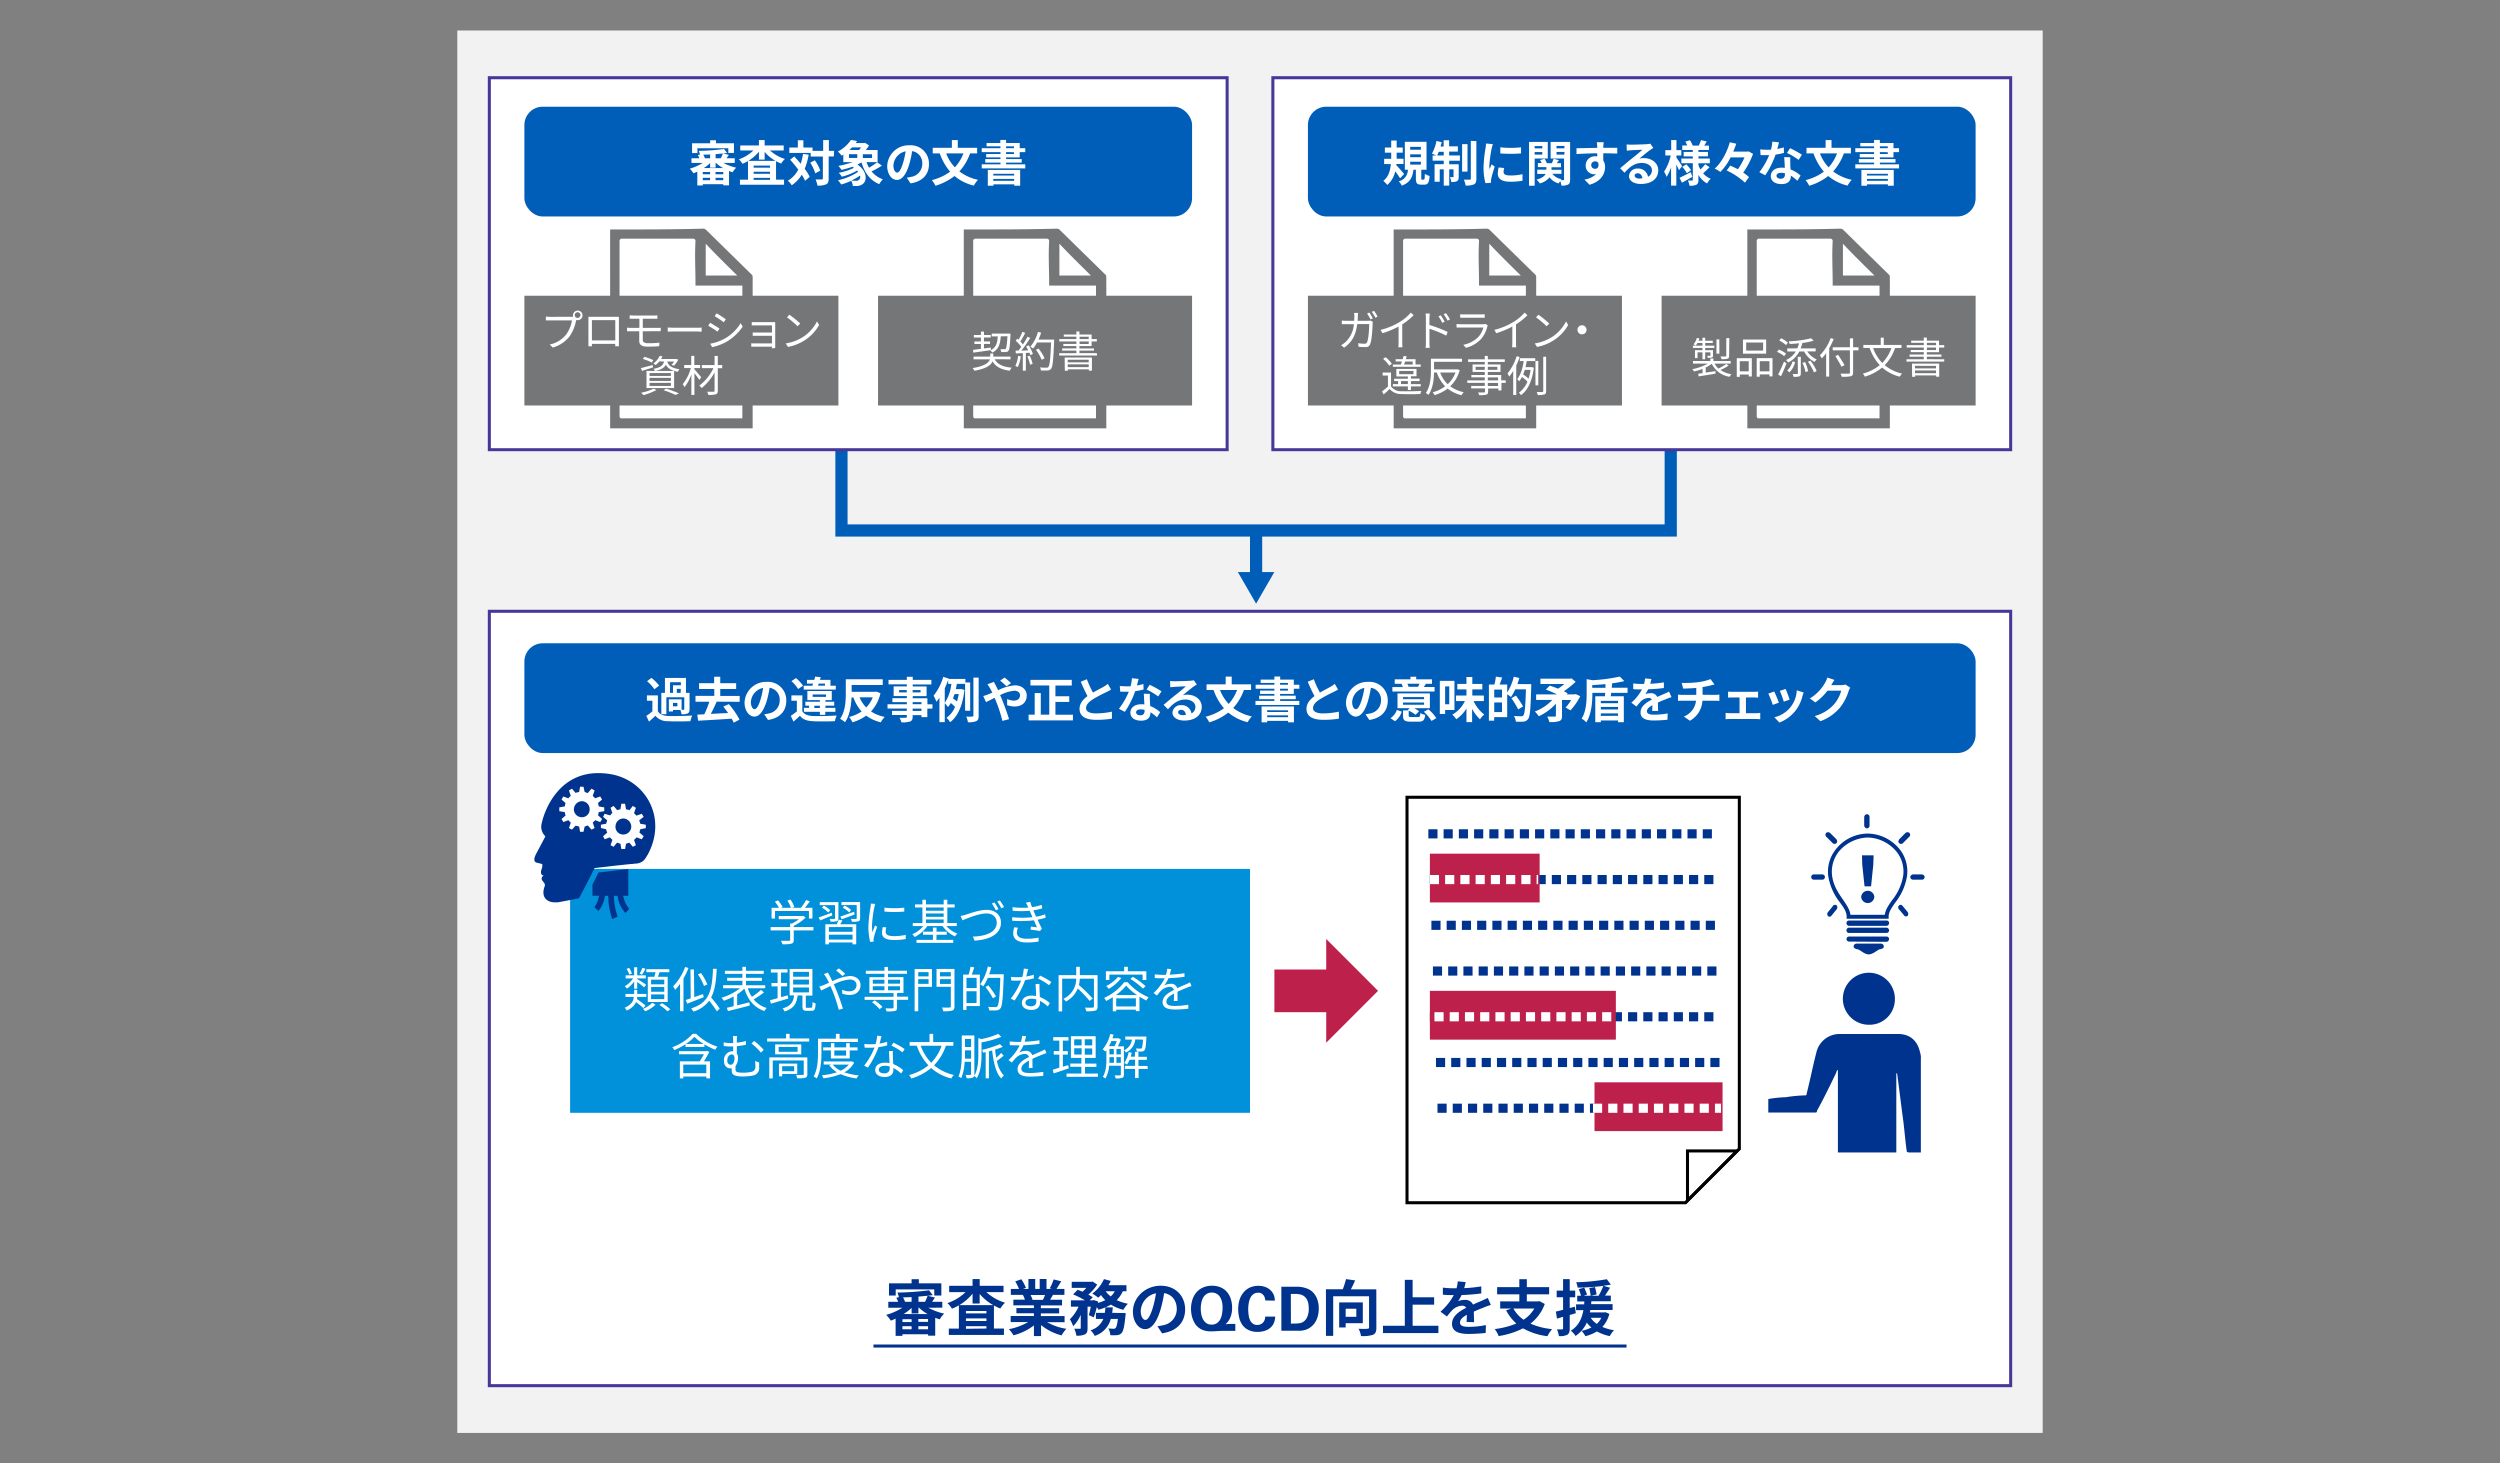
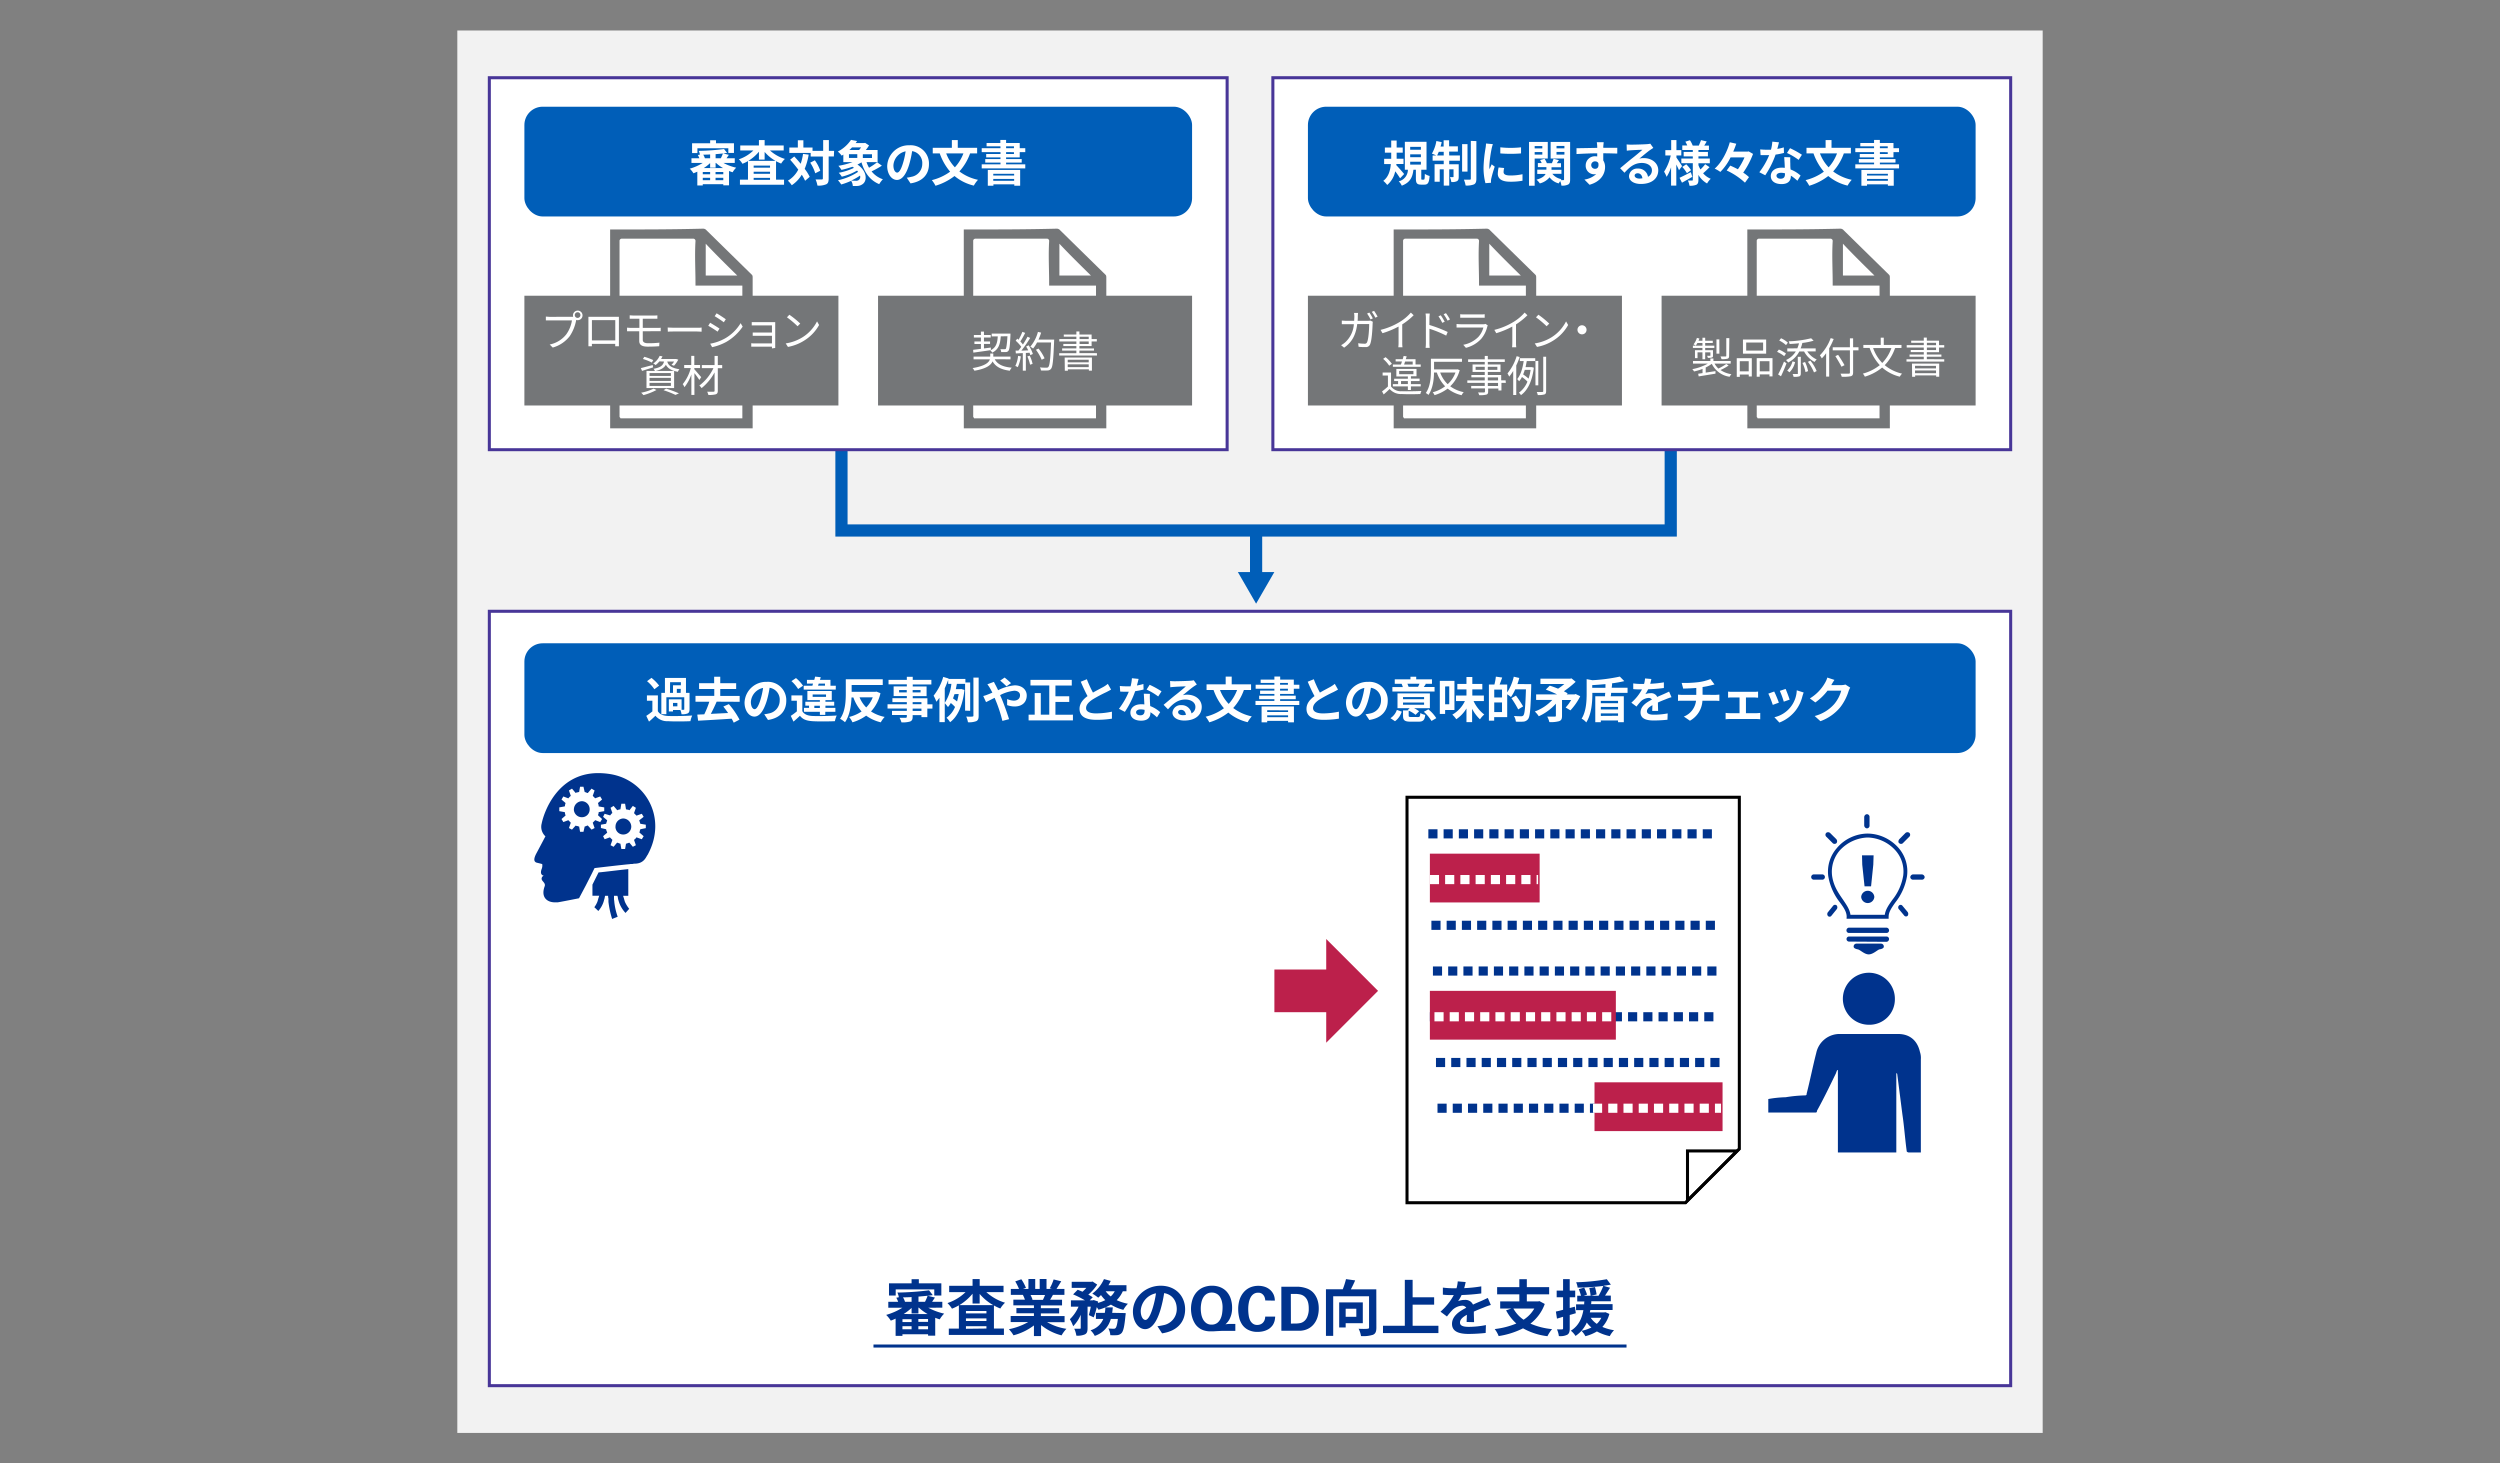
<svg xmlns="http://www.w3.org/2000/svg" viewBox="0 0 820 480">
  <rect x="0" y="0" width="820" height="480" fill="#808080" stroke="none" />
  <defs>
    <style>.cls-1{fill:#f2f2f2;}.cls-11,.cls-14,.cls-15,.cls-16,.cls-17,.cls-2,.cls-3{fill:none;}.cls-2,.cls-3{stroke:#005eb8;stroke-width:4px;}.cls-11,.cls-14,.cls-15,.cls-16,.cls-2,.cls-3{stroke-miterlimit:10;}.cls-2,.cls-8,.cls-9{fill-rule:evenodd;}.cls-4{fill:#005eb8;}.cls-5{fill:#fff;}.cls-6{fill:#483698;}.cls-7{fill:#0091da;}.cls-13,.cls-8{fill:#747678;}.cls-10,.cls-9{fill:#00338d;}.cls-11{stroke:#bc204b;stroke-width:14px;}.cls-12{fill:#bc204b;}.cls-14,.cls-16{stroke:#00338d;}.cls-14,.cls-15{stroke-width:3px;stroke-dasharray:3 2;}.cls-15{stroke:#fff;}</style>
  </defs>
  <g id="レイヤー_2" data-name="レイヤー 2">
    <g id="レイヤー_1-2" data-name="レイヤー 1">
      <rect class="cls-1" x="150" y="10" width="520" height="460" />
      <polyline class="cls-2" points="548 141 548 174 276 174 276 141" />
      <line class="cls-3" x1="412" y1="189.39" x2="412" y2="174" />
      <polygon class="cls-4" points="417.98 187.64 412 198 406.02 187.64 417.98 187.64" />
      <rect class="cls-5" x="160.5" y="200.5" width="499" height="254" />
      <path class="cls-6" d="M659,201V454H161V201H659m1-1H160V455H660V200Z" />
-       <rect class="cls-7" x="187" y="285" width="223" height="80" />
      <rect class="cls-5" x="160.5" y="25.5" width="242" height="122" />
      <path class="cls-6" d="M402,26V147H161V26H402m1-1H160V148H403V25Z" />
      <rect class="cls-5" x="417.5" y="25.5" width="242" height="122" />
      <path class="cls-6" d="M659,26V147H418V26H659m1-1H417V148H660V25Z" />
      <path class="cls-8" d="M231.48,90.38h10.35c-3.36-3.3-7-6.87-10.35-10.44Zm-3.36,3.29v-.82c0-4.4-.28-9.06,0-13.73a.74.74,0,0,0-.84-.83H204.05a.74.74,0,0,0-.84.83v57.54c0,.27.28.27.28.55h40V93.67Zm-28-18.4h.56c10.08,0,19.87,0,29.95-.27a1.45,1.45,0,0,1,1.12.55L246.59,90.1c.28.28.28.55.28,1.1v49.3H200.13Z" />
      <path class="cls-8" d="M347.48,90.38h10.35c-3.36-3.3-7-6.87-10.35-10.44Zm-3.36,3.29v-.82c0-4.4-.28-9.06,0-13.73a.74.74,0,0,0-.84-.83H320.05a.74.74,0,0,0-.84.83v57.54c0,.27.28.27.28.55h40V93.67Zm-28-18.4h.56c10.08,0,19.87,0,29.95-.27a1.45,1.45,0,0,1,1.12.55L362.59,90.1c.28.28.28.55.28,1.1v49.3H316.13Z" />
      <path class="cls-9" d="M602.28,275.22a1,1,0,0,1,.09,1.32.89.89,0,0,1-1.33-.08l-1.95-1.95a.9.9,0,0,1-.09-1.33,1,1,0,0,1,1.33.09Z" />
      <path class="cls-9" d="M623,275.22c-.36.44-.45,1.06-.09,1.32a.89.89,0,0,0,1.33-.08l1.95-1.95a.89.89,0,0,0,.08-1.33,1,1,0,0,0-1.33.09Z" />
      <path class="cls-9" d="M602.35,298.33a1,1,0,0,0,.07-1.36.81.81,0,0,0-1.14.09l-1.67,2.08a1,1,0,0,0-.07,1.27.73.73,0,0,0,1.13,0Z" />
      <path class="cls-9" d="M622.9,298.29a.88.88,0,0,1-.07-1.24.75.75,0,0,1,1.14,0l1.67,2a1.08,1.08,0,0,1,.07,1.33.76.76,0,0,1-1.14-.09Z" />
      <path class="cls-9" d="M613.21,270.71a.89.89,0,0,1-.88,1,1,1,0,0,1-.87-1V268a1,1,0,0,1,.87-.95.89.89,0,0,1,.88.95Z" />
      <path class="cls-9" d="M630.29,286.8a1,1,0,0,1,1,.87.9.9,0,0,1-1,.87h-2.72a.9.9,0,0,1-1-.87,1,1,0,0,1,1-.87Z" />
      <path class="cls-9" d="M597.7,286.8a.87.87,0,1,1,0,1.74h-2.76a.87.87,0,1,1,0-1.74Z" />
-       <path class="cls-9" d="M606.53,301.94H618.8a.75.75,0,0,1,.81.79.89.89,0,0,1-.81.95H606.53a.88.88,0,0,1-.89-.87A.83.83,0,0,1,606.53,301.94Z" />
      <path class="cls-9" d="M606.45,304.27h12.27a.89.89,0,0,1,.89.87.82.82,0,0,1-.81.87H606.53a.82.82,0,0,1-.89-.79A.89.89,0,0,1,606.45,304.27Z" />
      <path class="cls-9" d="M606.45,307.18h12.27a.82.82,0,0,1,.89.79.94.94,0,0,1-.81.95l-12.27-.08a.83.83,0,1,1-.08-1.66Z" />
      <path class="cls-9" d="M608.86,309.51H617a.93.93,0,0,1,.89,1c0,.52-.73.78-1.37.87s-2.11,1.66-3.58,1.66-2.83-1.57-3.65-1.66c-.48-.09-1.29-.35-1.29-.87A.93.93,0,0,1,608.86,309.51Z" />
      <path class="cls-9" d="M620.71,295.13a17.17,17.17,0,0,0,3.54-7.91,10.38,10.38,0,0,0-2.5-8.24,12.74,12.74,0,0,0-9.09-4.28h-.08a13,13,0,0,0-9.17,4.28,10.71,10.71,0,0,0-2.49,8.24c.48,3.47,2.17,5.81,3.62,7.91,1.13,1.7,2.17,3.15,2.41,4.93h11.26C618.46,298.28,619.5,296.83,620.71,295.13Zm-15,5.58c0-1.62-1-3.07-2.26-4.77a18.89,18.89,0,0,1-3.78-8.56,11.69,11.69,0,0,1,2.82-9.21A13.13,13.13,0,0,1,607,274.7a13.49,13.49,0,0,1,5.47-1.29h.16a13.56,13.56,0,0,1,5.55,1.29,14,14,0,0,1,4.59,3.47,11.68,11.68,0,0,1,2.73,9.21,18.68,18.68,0,0,1-3.78,8.56c-1.2,1.7-2.25,3.15-2.25,4.77v.64H605.67Z" />
      <path class="cls-10" d="M610.47,294.19a2.16,2.16,0,0,1,4.31,0,2.16,2.16,0,0,1-4.31,0Zm.35-10.56-.08-3.09h3.8l-.1,3.09-.73,7.08h-2.14Z" />
      <line class="cls-11" x1="437.28" y1="325" x2="418" y2="325" />
      <polygon class="cls-12" points="435 342.01 435 307.99 452 325 435 342.01" />
      <path class="cls-9" d="M630,378h-4a1,1,0,0,1-.58-.3c-.57-4.14-.85-8.29-1.43-12.14l-1.71-13.34-.29-.29V378H602.83V351h-.29c0,.29-.28.59-.28.89-2,4.14-4,8.29-6.29,12.44,0,.59-.29.59-.58.59H580v-4.44a37,37,0,0,1,5.72-.59,44.62,44.62,0,0,1,6.29-.6c.57,0,.57-.29.57-.59,1.15-4.44,2-8.89,3.15-13.33a7.83,7.83,0,0,1,8-6.22h18.87c3.72,0,6.3,2.07,7.15,5.92a5.88,5.88,0,0,1,.29,2.37V378Z" />
      <path class="cls-9" d="M621.52,327.75a8.33,8.33,0,0,1-8.53,8.37,8.53,8.53,0,1,1,8.53-8.37Z" />
      <rect class="cls-4" x="172" y="35" width="219" height="36" rx="6" />
      <rect class="cls-13" x="172" y="97" width="103" height="36" />
      <rect class="cls-13" x="288" y="97" width="103" height="36" />
      <path class="cls-5" d="M237.29,53.44A15.87,15.87,0,0,0,241.47,55a7,7,0,0,0-1.17,1.5,11.11,11.11,0,0,1-1.18-.42v4.71h-1.88v-.37h-6.73v.41h-1.79V56.31c-.44.19-.85.38-1.27.53a7.64,7.64,0,0,0-1.21-1.51,16.69,16.69,0,0,0,4.27-1.89H226.8V51.91h2.59a7,7,0,0,0-.5-1.07l.67-.13a4.29,4.29,0,0,0-.38-1.23,71.83,71.83,0,0,0,8.3-.6l1,1.27c-.42.06-.85.13-1.31.17l1.89.47c-.28.4-.53.78-.76,1.12H241v1.53Zm-8.54-3.23H227V47h5.93V46h1.91V47h5.9v3.17h-1.85V48.64H228.75Zm4.17,6.21h-2.41v.75h2.41Zm-2.41,2.69h2.41v-.79h-2.41Zm2.41-8.45c-.75.05-1.52.06-2.25.08a4.62,4.62,0,0,1,.53,1.17h1.72Zm4.23,4.46a12.13,12.13,0,0,1-2.31-1.68h-.12V55h-1.8V53.49a13.28,13.28,0,0,1-2.08,1.63Zm.09,1.3H234.7v.75h2.54Zm0,2.69v-.79H234.7v.79Zm-.81-7.2a13.72,13.72,0,0,0,.69-1.57c-.76.08-1.57.16-2.4.22v1.35Z" />
      <path class="cls-5" d="M252.56,49.36a12.79,12.79,0,0,0,4.89,2.77,7.37,7.37,0,0,0-1.23,1.52,12.72,12.72,0,0,1-1.68-.78v6.06h2.63v1.66H242.7V58.93h2.64V52.84a13.74,13.74,0,0,1-1.81.88,7.54,7.54,0,0,0-1.18-1.47,12.43,12.43,0,0,0,4.75-2.89h-4.3V47.72h6.13V45.94h1.87v1.78h6.25v1.64Zm1.81,3.41a13.27,13.27,0,0,1-3.57-2.94v2.51h-1.87V49.76a13.45,13.45,0,0,1-3.48,3Zm-1.8,1.55H247.2V55h5.37ZM247.2,57h5.37v-.67H247.2Zm5.37,2v-.67H247.2v.67Z" />
      <path class="cls-5" d="M265.25,50.72a21.48,21.48,0,0,1-1.31,4.66A15.6,15.6,0,0,1,265.59,58l-1.52,1.3a14.51,14.51,0,0,0-1.09-2,10.75,10.75,0,0,1-3.28,3.46,7.93,7.93,0,0,0-1.28-1.49,9,9,0,0,0,3.41-3.63c-.85-1.14-1.79-2.28-2.67-3.25l1.36-1.07c.69.73,1.42,1.55,2.11,2.4a19,19,0,0,0,.77-3.24Zm8.26.6H271.8v7.2c0,1.07-.19,1.63-.8,1.93a6.31,6.31,0,0,1-2.88.42,8.23,8.23,0,0,0-.61-2c.9,0,1.76,0,2,0s.39-.08.39-.33v-7.2h-4V50.16h-7V48.4h2.79V46h1.82V48.4h3v1.09h3.49V45.94h1.87v3.55h1.71Zm-6.24,1.26A12.74,12.74,0,0,1,269.05,56l-1.65.84a13.24,13.24,0,0,0-1.65-3.48Z" />
      <path class="cls-5" d="M289.26,54.34a28.44,28.44,0,0,1-3.38,1.87,8,8,0,0,0,3.71,2.59,8.52,8.52,0,0,0-1.21,1.6c-3-1.24-4.8-3.74-5.81-7.15a12.94,12.94,0,0,1-1.33.72c3.26,2.19,3.26,5.43,1.63,6.47A3.1,3.1,0,0,1,281,61l-1.28,0a3.48,3.48,0,0,0-.55-1.69,22.49,22.49,0,0,1-3.24,1.2,11.69,11.69,0,0,0-1.08-1.38,19.31,19.31,0,0,0,6.59-2.75,2.6,2.6,0,0,0-.33-.43,18.64,18.64,0,0,1-5,2,7.85,7.85,0,0,0-1-1.28,18.63,18.63,0,0,0,5-1.63c-.16-.12-.33-.23-.51-.34A33.34,33.34,0,0,1,276,55.73a10.14,10.14,0,0,0-1-1.34,26,26,0,0,0,4.61-1.2h-3V50.71c-.18.12-.36.24-.55.35a6,6,0,0,0-1.26-1.34,11.78,11.78,0,0,0,4.33-3.84l2,.38-.48.67h2.81l.29-.08,1.3.85A15.12,15.12,0,0,1,284,49.19h3.85v4h-3.63a11.1,11.1,0,0,0,.82,1.82,20.68,20.68,0,0,0,2.65-1.79Zm-10.8-2.53h2.73V50.58h-2.73Zm1-3.46a9.65,9.65,0,0,1-.85.84h3.19c.22-.26.44-.55.64-.84Zm2.61,9.25a17.24,17.24,0,0,1-2.87,1.62,11.59,11.59,0,0,0,1.48.07,1.46,1.46,0,0,0,1-.25A1.3,1.3,0,0,0,282.09,57.6Zm3.94-7h-3v1.23h3Z" />
      <path class="cls-5" d="M297.42,58.28A14.21,14.21,0,0,0,298.9,58a4.29,4.29,0,0,0,3.6-4.24,3.93,3.93,0,0,0-3.32-4.19,33.52,33.52,0,0,1-.94,4.3c-.94,3.2-2.32,5.15-4.05,5.15S291,57.11,291,54.44a7.07,7.07,0,0,1,7.3-6.79,6,6,0,0,1,6.4,6.19c0,3.33-2.05,5.7-6.05,6.31Zm-1.23-4.8a25.06,25.06,0,0,0,.85-3.84,5,5,0,0,0-4,4.59c0,1.6.64,2.38,1.24,2.38S295.55,55.62,296.19,53.48Z" />
      <path class="cls-5" d="M318.19,50.32a17.41,17.41,0,0,1-3.51,5.91,15.43,15.43,0,0,0,6.1,2.75,9.88,9.88,0,0,0-1.36,1.9,15.37,15.37,0,0,1-6.34-3.15,19,19,0,0,1-6.24,3.2,10.22,10.22,0,0,0-1.2-1.85,17,17,0,0,0,6-2.77,18.87,18.87,0,0,1-3.41-6h-2.29V48.47h6.27V45.94h1.94v2.53h6.35v1.85Zm-7.84,0a13.58,13.58,0,0,0,2.85,4.56A14,14,0,0,0,316,50.32Z" />
      <path class="cls-5" d="M330,51.62v.56h5.12v1.15H330v.58h6.29v1.33H322V53.91h6.16v-.58h-5V52.18h5v-.56h-4.69v-1.1h4.69v-.61H322V48.6h6.15V48H323.6V46.9h4.51v-1H330v1h4.47v1.7h1.82v1.31h-1.82v1.71ZM324,55.73h10.61v5.19h-1.92v-.47h-6.85v.48H324ZM325.79,57v.58h6.85V57Zm6.85,2.3v-.62h-6.85v.62ZM330,48.6h2.58V48H330Zm0,1.92h2.58v-.61H330Z" />
      <rect class="cls-4" x="172" y="211" width="476" height="36" rx="6" />
      <path class="cls-5" d="M215.77,233.25c.62,1.07,1.74,1.52,3.37,1.59,1.92.08,5.7,0,7.91-.15a8.08,8.08,0,0,0-.59,1.86c-2,.09-5.38.13-7.33,0a5,5,0,0,1-4.15-1.78c-.64.62-1.29,1.23-2.11,1.92l-.89-1.89a20.17,20.17,0,0,0,2-1.47v-3.49h-1.79v-1.74h3.6Zm-1.14-7.17a12.54,12.54,0,0,0-2.4-2.65l1.46-1.09a14.26,14.26,0,0,1,2.51,2.54Zm3.94,8.18h-1.65v-7h1.18v-4.89H225v4.89h1.17v5.34c0,.74-.13,1.16-.63,1.41a4.65,4.65,0,0,1-2,.26,4.89,4.89,0,0,0-.38-1.38h-2.42v.48h-1.36v-4h4.18v3.44h.66c.17,0,.22-.05.22-.21v-3.89h-5.87Zm1.18-7h1v-2.5h2.58v-1h-3.54Zm2.43,3.31h-1.44v1.11h1.44Zm1.11-4.62H222v1.31h1.25Z" />
      <path class="cls-5" d="M235.06,230.15c-.58,1.36-1.27,2.81-1.91,4l5.67-.28c-.52-.76-1.06-1.48-1.57-2.12l1.81-.8a26.13,26.13,0,0,1,3.5,5.09l-1.9,1a12,12,0,0,0-.68-1.31c-4,.27-8.14.51-11,.66l-.27-2,2.29-.09a30.16,30.16,0,0,0,1.66-4.13h-4.54v-1.92h6.16V226H229.3v-1.91h4.94v-2.11h2v2.11h5.22V226h-5.22v2.27h6.37v1.92Z" />
      <path class="cls-5" d="M250.67,234.28a13.5,13.5,0,0,0,1.47-.26,4.29,4.29,0,0,0,3.6-4.24,3.92,3.92,0,0,0-3.31-4.19,33.52,33.52,0,0,1-.94,4.3c-1,3.2-2.32,5.15-4.05,5.15s-3.23-1.93-3.23-4.6a7.07,7.07,0,0,1,7.29-6.79,6,6,0,0,1,6.4,6.19c0,3.33-2,5.7-6,6.31Zm-1.23-4.8a25.06,25.06,0,0,0,.85-3.84,5,5,0,0,0-4,4.59c0,1.6.64,2.38,1.23,2.38S248.8,231.62,249.44,229.48Z" />
      <path class="cls-5" d="M263.16,233.25c.62,1.07,1.74,1.52,3.38,1.59,1.92.08,5.69,0,7.9-.15a8.08,8.08,0,0,0-.59,1.86c-2,.09-5.38.13-7.33,0s-3.19-.55-4.14-1.78c-.64.62-1.3,1.23-2.12,1.92l-.89-1.89a20.17,20.17,0,0,0,2-1.47v-3.49h-1.79v-1.74h3.6ZM261.78,226a11.7,11.7,0,0,0-2.19-2.59l1.49-1a11.91,11.91,0,0,1,2.32,2.51Zm12.34.19H263.61v-1.28h2.85c.08-.22.14-.45.22-.69h-2V223h2.4c.11-.37.2-.73.28-1.07l1.85.19c-.08.29-.18.58-.26.88h3.44v1.92h1.76Zm-5.2,8.29v-1H263.7v-1.29h1.67v-.74h-1.22v-1.28h4.77v-.53h-4.1v-3h8v3h-2.08v.53h2.88v1.28h-2.88v.74H274v1.29h-3.31v1Zm-2.37-5.9h4.39v-.79h-4.39Zm2.37,3.65v-.74H267.1v.74Zm-.61-7.32h2.29v-.69h-2.06Z" />
      <path class="cls-5" d="M288.79,227.36a12.88,12.88,0,0,1-3.1,6,13,13,0,0,0,4.49,1.79,8.42,8.42,0,0,0-1.28,1.77,13.28,13.28,0,0,1-4.8-2.19,14.78,14.78,0,0,1-4.49,2.19,7.77,7.77,0,0,0-1.11-1.76,12.46,12.46,0,0,0,4.1-1.8,13.86,13.86,0,0,1-2.69-4.6h-.61c-.11,2.66-.59,5.94-2.14,8.13a8.34,8.34,0,0,0-1.62-1.12c1.76-2.41,1.88-6,1.88-8.51v-4.46h12.12v1.88h-10.2v2.24h7.76l.36-.08Zm-6.86,1.36a10.38,10.38,0,0,0,2.19,3.32,9.68,9.68,0,0,0,2.14-3.32Z" />
      <path class="cls-5" d="M305.83,232.43h-1.67v2.79h-1.93v-.66h-2.88v.5c0,.94-.23,1.33-.85,1.6a8.43,8.43,0,0,1-2.83.27,6,6,0,0,0-.63-1.5c.77,0,1.72,0,2,0s.4-.11.4-.4v-.5h-4.86v-1.37h4.86v-.76h-6.33V231h6.33v-.69h-4.73V229h4.73v-.7h-4.33v-3.17h4.33v-.66h-6V223h6v-1h1.94v1h6.11v1.5h-6.11v.66h4.54v3.17h-4.54v.7h4.81v2h1.67Zm-8.42-5.32v-.77H294.9v.77Zm1.94-.77v.77h2.59v-.77Zm0,4.64h2.88v-.69h-2.88Zm2.88,1.45h-2.88v.76h2.88Z" />
      <path class="cls-5" d="M316.55,233.09v-8.78h-2.69c-.11.56-.23,1.15-.35,1.73h1.42l.31-.07,1.1.34c-.58,5.17-2.26,8.78-4.71,10.57a6.74,6.74,0,0,0-1.18-1.45,8.28,8.28,0,0,0,2.8-3.54,11.08,11.08,0,0,0-1.39-1.31,7.25,7.25,0,0,1-.93,1.34,11.12,11.12,0,0,0-1.05-1.28v6.23h-1.75v-8a13.16,13.16,0,0,1-1,1.31,13.23,13.23,0,0,0-.91-2,17.71,17.71,0,0,0,3.16-6.16l1.77.53-.05.15h5.55v1.14h1.57v9.31Zm-6.67-2.56a13.86,13.86,0,0,0,2.17-6.22H311V223c-.33.93-.71,1.85-1.12,2.77Zm3.2-2.85c-.16.48-.33.95-.5,1.4a13.1,13.1,0,0,1,1.33,1,19.77,19.77,0,0,0,.54-2.45Zm7.92-5.43v12.47c0,1-.18,1.51-.77,1.81a6.45,6.45,0,0,1-2.74.37,7.27,7.27,0,0,0-.57-1.87c.86.05,1.67.05,2,0s.36-.08.36-.35V222.25Z" />
      <path class="cls-5" d="M326,223.65c.15.29.47.95.64,1.23.24.47.5,1,.74,1.51a14.83,14.83,0,0,1,5.45-1.6c2.47,0,3.94,1.49,3.94,3.33,0,2.22-1.52,3.61-4,3.61a7.46,7.46,0,0,1-2.43-.45l0-2a5.9,5.9,0,0,0,2.17.53c1.22,0,2.06-.64,2.06-1.78,0-.81-.68-1.47-1.88-1.47a13,13,0,0,0-4.66,1.44l.45,1c.74,1.72,1.95,5.12,2.5,6.89l-2.2.56a46.19,46.19,0,0,0-2.13-6.57l-.41-1c-1.14.56-2.14,1.1-2.82,1.41l-.92-2a9.61,9.61,0,0,0,1.56-.52c.47-.17.95-.38,1.43-.59-.24-.48-.47-.93-.71-1.34a11.9,11.9,0,0,0-.92-1.39Zm4.12,1.47a22.81,22.81,0,0,0-2.07-1.88l1.46-1a24.83,24.83,0,0,1,2.11,1.83Z" />
      <path class="cls-5" d="M351.92,234.42v1.87H337.38v-1.87h2v-7.1h2v7.1h2.78v-9.58h-6.17V223h13.55v1.86h-5.36v3.52h4.53v1.85h-4.53v4.21Z" />
      <path class="cls-5" d="M364.43,226.18c-.48.29-1,.56-1.57.85a46.77,46.77,0,0,0-4.42,2.35c-1.32.86-2.21,1.78-2.21,2.88s1.11,1.74,3.3,1.74a26.42,26.42,0,0,0,5.18-.57l0,2.29a31.43,31.43,0,0,1-5.09.38c-3.15,0-5.53-.88-5.53-3.6,0-1.76,1.1-3.06,2.62-4.18-.73-1.36-1.5-3-2.22-4.72l2-.81a36.83,36.83,0,0,0,2,4.38c1.3-.75,2.68-1.45,3.43-1.87a10.41,10.41,0,0,0,1.45-1Z" />
      <path class="cls-5" d="M375.09,226.16a22.91,22.91,0,0,1-2.75.55,29.65,29.65,0,0,1-3.39,6.78l-1.94-1a24.23,24.23,0,0,0,3.23-5.6h-.82c-.65,0-1.29,0-2-.05L367.3,225a20,20,0,0,0,2.11.11c.46,0,.94,0,1.42,0a13.69,13.69,0,0,0,.44-2.65l2.19.22c-.13.51-.32,1.31-.55,2.16a15.57,15.57,0,0,0,2.13-.5Zm2.08,1.43a19.63,19.63,0,0,0,0,2c0,.45.05,1.22.1,2a10.46,10.46,0,0,1,3.27,2l-1.05,1.7a14.52,14.52,0,0,0-2.14-1.68v.14c0,1.47-.81,2.63-3.06,2.63-2,0-3.52-.88-3.52-2.63,0-1.55,1.3-2.75,3.5-2.75.37,0,.74,0,1.08.06-.05-1.18-.13-2.57-.18-3.53Zm-1.75,5.25a5.32,5.32,0,0,0-1.27-.16c-.92,0-1.51.38-1.51.94s.5,1,1.36,1c1.07,0,1.42-.62,1.42-1.47Zm4.47-4.4a20.8,20.8,0,0,0-3.81-2.26l1-1.57a28.81,28.81,0,0,1,3.9,2.15Z" />
      <path class="cls-5" d="M392.56,224.52c-.39.24-.75.48-1.11.72-.84.59-2.51,2-3.5,2.8a5.15,5.15,0,0,1,1.49-.18c2.69,0,4.73,1.68,4.73,4,0,2.5-1.9,4.48-5.72,4.48-2.21,0-3.88-1-3.88-2.59a2.66,2.66,0,0,1,2.85-2.46,3.2,3.2,0,0,1,3.38,2.7,2.31,2.31,0,0,0,1.29-2.16c0-1.42-1.44-2.38-3.28-2.38-2.43,0-4,1.29-5.71,3.21l-1.44-1.48c1.12-.92,3-2.53,4-3.3s2.53-2.06,3.31-2.75c-.81,0-3,.11-3.82.17a12.43,12.43,0,0,0-1.3.13l-.06-2.06a13.9,13.9,0,0,0,1.44.08c.83,0,4.22-.08,5.12-.16a7.6,7.6,0,0,0,1.21-.16Zm-3.59,10c-.09-1-.68-1.69-1.55-1.69-.59,0-1,.35-1,.75,0,.59.67,1,1.6,1A6.63,6.63,0,0,0,389,234.48Z" />
      <path class="cls-5" d="M408,226.32a17.41,17.41,0,0,1-3.51,5.91,15.43,15.43,0,0,0,6.1,2.75,9.88,9.88,0,0,0-1.36,1.9,15.37,15.37,0,0,1-6.34-3.15,19,19,0,0,1-6.24,3.2,10.22,10.22,0,0,0-1.2-1.85,17,17,0,0,0,6-2.77,18.87,18.87,0,0,1-3.41-6h-2.29v-1.85h6.27v-2.53H404v2.53h6.35v1.85Zm-7.84,0a13.58,13.58,0,0,0,2.85,4.56,14,14,0,0,0,2.75-4.56Z" />
      <path class="cls-5" d="M419.86,227.62v.56H425v1.15h-5.12v.58h6.29v1.33H411.8v-1.33H418v-.58h-5v-1.15h5v-.56h-4.69v-1.1H418v-.61h-6.15V224.6H418V224h-4.51v-1.1H418v-1h1.9v1h4.47v1.7h1.82v1.31h-1.82v1.71Zm-6.06,4.11h10.61v5.19h-1.92v-.47h-6.85v.48H413.8Zm1.84,1.22v.58h6.85V233Zm6.85,2.3v-.62h-6.85v.62Zm-2.63-10.65h2.58V224h-2.58Zm0,1.92h2.58v-.61h-2.58Z" />
      <path class="cls-5" d="M438.87,226.18c-.48.29-1,.56-1.57.85a46.76,46.76,0,0,0-4.41,2.35c-1.33.86-2.21,1.78-2.21,2.88s1.1,1.74,3.3,1.74a26.5,26.5,0,0,0,5.18-.57l0,2.29a31.62,31.62,0,0,1-5.09.38c-3.15,0-5.54-.88-5.54-3.6,0-1.76,1.11-3.06,2.63-4.18-.74-1.36-1.51-3-2.23-4.72l2-.81a36.76,36.76,0,0,0,2,4.38c1.29-.75,2.67-1.45,3.42-1.87a10.56,10.56,0,0,0,1.46-1Z" />
      <path class="cls-5" d="M447.89,234.28a14.21,14.21,0,0,0,1.48-.26,4.29,4.29,0,0,0,3.6-4.24,3.93,3.93,0,0,0-3.32-4.19,33.52,33.52,0,0,1-.94,4.3c-.94,3.2-2.32,5.15-4,5.15s-3.23-1.93-3.23-4.6a7.07,7.07,0,0,1,7.3-6.79,6,6,0,0,1,6.4,6.19c0,3.33-2.05,5.7-6.05,6.31Zm-1.23-4.8a25.06,25.06,0,0,0,.85-3.84,5,5,0,0,0-4,4.59c0,1.6.64,2.38,1.24,2.38S446,231.62,446.66,229.48Z" />
      <path class="cls-5" d="M456.07,235.56a5.29,5.29,0,0,0,2.1-2.71l1.6.56a6.07,6.07,0,0,1-2.21,3.15Zm14.47-8.74H456.7v-1.47h3.42a7.3,7.3,0,0,0-.4-1.07l.08,0h-2.32v-1.47h5.15v-.85h1.89v.85h5.17v1.47h-2.26l.24.05c-.24.41-.48.75-.67,1h3.54Zm-5.44,8.37c.59,0,.69-.18.77-1.31a5.07,5.07,0,0,0,1.61.6c-.21,1.78-.72,2.23-2.21,2.23H462.7c-2,0-2.51-.47-2.51-2V233h1.72l-.19-.08.66-.64h-4v-4.84H469v4.84h-5.2a10.87,10.87,0,0,1,1.66,1l-1.15,1.18a9.9,9.9,0,0,0-2.26-1.37v1.6c0,.43.13.48.85.48Zm-4.91-5.86h6.91v-.69h-6.91Zm0,1.83h6.91v-.73h-6.91Zm1.44-6.9a10,10,0,0,1,.38,1l-.21,0h3.55l-.22,0c.14-.3.34-.7.46-1Zm6.86,8.4a11.45,11.45,0,0,1,2.61,2.9l-1.57.91a13.67,13.67,0,0,0-2.51-3Z" />
      <path class="cls-5" d="M474,232.88v1.28h-1.74V223.33h4.8v9.55Zm0-7.72V231h1.35v-5.87Zm9.33,4.78a11.83,11.83,0,0,0,3.5,4.42,8.55,8.55,0,0,0-1.4,1.58,13.07,13.07,0,0,1-2.58-3.46v4.37H481v-4.48a11.05,11.05,0,0,1-3.34,3.54,8.81,8.81,0,0,0-1.3-1.51,10,10,0,0,0,4.13-4.46h-2.93v-1.81H481v-2H478v-1.81H481v-2.27h1.92v2.27h3.28v1.81h-3.28v2h3.79v1.81Z" />
      <path class="cls-5" d="M502.24,224.4s0,.64,0,.87c-.2,7.15-.38,9.69-1,10.54a2.11,2.11,0,0,1-1.53.88,16.81,16.81,0,0,1-2.51,0,4.58,4.58,0,0,0-.63-1.85c1,.09,2,.09,2.39.09a.84.84,0,0,0,.7-.27c.46-.51.67-2.91.85-8.56H497a13.89,13.89,0,0,1-1.4,2.53,11.91,11.91,0,0,0-1.24-.9v7.48h-4.27v1.16h-1.73V224.52h1.81a17.82,17.82,0,0,0,.47-2.58l2.08.29c-.28.8-.56,1.6-.84,2.29h2.48v2.59a16.48,16.48,0,0,0,2.16-5.15l1.81.41a18.25,18.25,0,0,1-.62,2Zm-9.58,1.78h-2.55v2.59h2.55Zm0,7.38v-3.14h-2.55v3.14Zm5.31-.87a33,33,0,0,0-2.23-3.69l1.49-.85a36.61,36.61,0,0,1,2.35,3.55Z" />
      <path class="cls-5" d="M518.32,228.37A20,20,0,0,1,515.1,233l-1.57-.94a13.54,13.54,0,0,0,1.81-2.45h-3v5.22c0,1-.23,1.47-1,1.73a10.05,10.05,0,0,1-3.15.28,7.87,7.87,0,0,0-.69-1.79c.95,0,2.11,0,2.42,0s.41-.08.41-.3v-3.94a16.84,16.84,0,0,1-5.61,4.12,9.13,9.13,0,0,0-1.3-1.56,14.9,14.9,0,0,0,5.73-3.79h-5.3v-1.81h6.88a37.49,37.49,0,0,0-3.71-1.58l1.3-1.3c.83.26,1.79.61,2.73,1a22.73,22.73,0,0,0,2.05-1.53h-7.84v-1.75H515l.43-.11,1.39,1.14a34.31,34.31,0,0,1-3.87,3.1,11,11,0,0,1,1.25.69l-.32.33h2.61l.33-.12Z" />
      <path class="cls-5" d="M528.45,227.27c0,.38-.08.75-.13,1.1h4.29v8.51h-1.89v-.57h-5.65v.57h-1.82v-8.51h3.2c0-.33,0-.72.08-1.1h-4.24v.22c0,2.61-.22,6.74-2,9.46a4.68,4.68,0,0,0-1.52-1.22c1.51-2.41,1.65-5.81,1.65-8.25v-4.72l1.89.35a57.36,57.36,0,0,0,9-1.19l1.46,1.49a37.37,37.37,0,0,1-4.24.75l.24,0c0,.46-.07.94-.12,1.42h5.19v1.67Zm-1.86-1.67c0-.41,0-.83,0-1.21-1.46.14-2.93.25-4.34.33v.88Zm4.13,4.28h-5.65v.78h5.65Zm0,2h-5.65v.82h5.65Zm0,2.9V234h-5.65v.82Z" />
      <path class="cls-5" d="M541.93,233.19c0-.47.05-1.2.06-1.89-1.16.64-1.8,1.26-1.8,2s.75,1.12,2.3,1.12A24.23,24.23,0,0,0,547,234l-.07,2.07a43.29,43.29,0,0,1-4.48.25c-2.48,0-4.35-.59-4.35-2.64s1.92-3.29,3.73-4.22a1.24,1.24,0,0,0-1.11-.54,4,4,0,0,0-2.48,1.08,21.29,21.29,0,0,0-1.47,1.75l-1.69-1.27a15.33,15.33,0,0,0,3.48-4.35h-.19c-.64,0-1.81,0-2.67-.11v-1.86a20,20,0,0,0,2.78.18h.77a9.24,9.24,0,0,0,.32-1.81l2.08.18c-.08.38-.19.93-.38,1.57a35.73,35.73,0,0,0,4.48-.47l0,1.86a51.61,51.61,0,0,1-5.17.41,8.87,8.87,0,0,1-.91,1.6,5.18,5.18,0,0,1,1.79-.32,2.15,2.15,0,0,1,2.11,1.24c.82-.39,1.49-.66,2.15-.95s1.17-.54,1.74-.81l.8,1.84a14.2,14.2,0,0,0-1.88.67c-.71.27-1.6.62-2.58,1.07,0,.88.05,2.05.06,2.77Z" />
      <path class="cls-5" d="M562.49,227.92c.34,0,1.11-.06,1.46-.09v2.06c-.43,0-1-.06-1.41-.06H558.4a8,8,0,0,1-4.1,6.57l-2-1.37a6.35,6.35,0,0,0,4-5.2h-4.41c-.49,0-1.08,0-1.5.06v-2.06a13.49,13.49,0,0,0,1.47.09h4.52v-2.27c-1.54.13-3.22.18-4.29.21l-.5-1.86a37.41,37.41,0,0,0,5.46-.25,17.53,17.53,0,0,0,4-1l1.31,1.76-1.23.3a24.19,24.19,0,0,1-2.69.53v2.54Z" />
      <path class="cls-5" d="M576.14,233.92c.45,0,.9-.06,1.22-.09v2.09a8.8,8.8,0,0,0-1.22-.08h-8.83a10,10,0,0,0-1.31.08v-2.09a11.69,11.69,0,0,0,1.31.09h3.26v-5.15h-2.49c-.34,0-.92,0-1.27.07v-2a8.93,8.93,0,0,0,1.27.08h7.32a10.36,10.36,0,0,0,1.25-.08v2c-.4,0-.9-.07-1.25-.07h-2.73v5.15Z" />
      <path class="cls-5" d="M583.47,230.47l-2,.73a30.82,30.82,0,0,0-1.46-3.69l1.92-.69C582.38,227.64,583.15,229.57,583.47,230.47Zm8.13-3.33c-.19.51-.29.85-.39,1.17A12.82,12.82,0,0,1,589,233a12.46,12.46,0,0,1-5.36,4L582,235.25a9.42,9.42,0,0,0,7.34-8.83ZM587,229.48l-1.92.67a27.39,27.39,0,0,0-1.3-3.55l1.9-.63C586,226.66,586.78,228.74,587,229.48Z" />
      <path class="cls-5" d="M606.87,225.54a6.84,6.84,0,0,0-.53,1.15,16.67,16.67,0,0,1-2.78,5.35,15.16,15.16,0,0,1-6.46,4.51l-1.89-1.7a12.78,12.78,0,0,0,6.45-3.95,11.56,11.56,0,0,0,2.27-4.37h-4.5a18.13,18.13,0,0,1-4,3.87l-1.79-1.32a14.12,14.12,0,0,0,5-5.16,7.39,7.39,0,0,0,.72-1.68l2.34.77a18.85,18.85,0,0,0-1,1.63l0,.08h3.22a5.25,5.25,0,0,0,1.39-.19Z" />
      <path class="cls-10" d="M304.47,428.93a19.91,19.91,0,0,0,5.22,1.94,8.79,8.79,0,0,0-1.46,1.88,14.5,14.5,0,0,1-1.48-.52v5.88h-2.34v-.46H296v.52h-2.24v-5.66c-.54.24-1.06.48-1.58.66a9.79,9.79,0,0,0-1.52-1.88,21,21,0,0,0,5.34-2.36h-4.64V427h3.24a8.14,8.14,0,0,0-.62-1.34l.84-.16a5.75,5.75,0,0,0-.48-1.54,91.4,91.4,0,0,0,10.38-.74l1.22,1.58c-.52.08-1.06.16-1.64.22l2.36.58-.94,1.4h3.36v1.92Zm-10.68-4h-2.2v-4H299v-1.36h2.38v1.36h7.38v4h-2.32v-2H293.79Zm5.22,7.76h-3v.94h3ZM296,436h3v-1h-3Zm3-10.56c-.94.06-1.9.08-2.82.1a5.51,5.51,0,0,1,.66,1.46H299Zm5.28,5.58a15.69,15.69,0,0,1-2.88-2.1h-.16v1.9H299V429a18,18,0,0,1-2.6,2Zm.12,1.62h-3.18v.94h3.18Zm0,3.36v-1h-3.18v1Zm-1-9a14.67,14.67,0,0,0,.86-2c-.94.1-2,.2-3,.28V427Z" />
      <path class="cls-10" d="M323.53,423.83a16,16,0,0,0,6.12,3.46,9,9,0,0,0-1.54,1.9,14.27,14.27,0,0,1-2.1-1v7.58h3.28v2.08H311.21v-2.08h3.3v-7.62a16.82,16.82,0,0,1-2.26,1.1,10,10,0,0,0-1.48-1.84,15.61,15.61,0,0,0,5.94-3.6h-5.38v-2.06H319v-2.22h2.34v2.22h7.82v2.06Zm2.26,4.26a16.62,16.62,0,0,1-4.46-3.68v3.14H319v-3.22a16.73,16.73,0,0,1-4.34,3.76ZM323.55,430h-6.72v.8h6.72Zm-6.72,3.28h6.72v-.84h-6.72Zm6.72,2.48V435h-6.72v.84Z" />
      <path class="cls-10" d="M343.46,433.67a17.81,17.81,0,0,0,6.33,2.18A10.74,10.74,0,0,0,348.2,438a17.18,17.18,0,0,1-6.73-3.38v3.6h-2.34v-3.48a18.81,18.81,0,0,1-6.7,3.24,11,11,0,0,0-1.51-2,21.11,21.11,0,0,0,6.32-2.34H331.5v-2h7.63v-.88h-5.75v-1.72h5.75v-.9h-6.75v-1.86h3.79a9.78,9.78,0,0,0-.67-1.56l.24,0h-4.19v-1.94h2.69a19.12,19.12,0,0,0-1.24-2.48l2-.7a14.49,14.49,0,0,1,1.51,2.82l-1,.36h1.81v-3.26h2.23v3.26h1.47v-3.26h2.24v3.26h1.79l-.73-.22a15.48,15.48,0,0,0,1.27-2.9l2.5.6c-.57.92-1.11,1.82-1.57,2.52h2.61v1.94h-3.77c-.31.58-.64,1.12-.93,1.6h3.92v1.86h-6.95v.9h6v1.72h-6v.88h7.78v2ZM338,424.75a11,11,0,0,1,.69,1.54l-.35.06h3.74c.24-.48.49-1.06.7-1.6Z" />
      <path class="cls-10" d="M368.28,423.53a9.82,9.82,0,0,1-2,2.92,15.56,15.56,0,0,0,3.68,1.18,9.13,9.13,0,0,0-1.5,2,14.41,14.41,0,0,1-4.08-1.72,16,16,0,0,1-4.08,1.68,7.57,7.57,0,0,0-.56-.84,23.35,23.35,0,0,1-1,3.34l-1.6-.74a26.07,26.07,0,0,0,.64-2.76h-1.06v7c0,1.08-.16,1.72-.86,2.08a5.9,5.9,0,0,1-2.82.42,7.92,7.92,0,0,0-.68-2.26c.74,0,1.54,0,1.8,0s.32-.06.32-.3v-4.28A12.12,12.12,0,0,1,352,435a13.33,13.33,0,0,0-1.08-2.3,12.57,12.57,0,0,0,2.84-4.12h-2.5v-2.08h4.58a29,29,0,0,0-3.86-1.94l1.5-1.52c.48.18,1,.4,1.58.64a12.49,12.49,0,0,0,1.26-1.26h-4.8v-2H358l.36-.08,1.52,1a14.93,14.93,0,0,1-2.92,3.3,11.19,11.19,0,0,1,1.46.88l-1,1h1l.32-.1,1.44.48-.08.46a12.12,12.12,0,0,0,2.44-.92,11.31,11.31,0,0,1-1.42-1.66,11.91,11.91,0,0,1-.9.86,17.46,17.46,0,0,0-1.94-1.34,11.92,11.92,0,0,0,3.82-4.76l2.22.6a13.41,13.41,0,0,1-.74,1.4h5.9v2Zm.94,7.16s0,.62-.08.9c-.32,3.46-.68,5-1.26,5.64a2.2,2.2,0,0,1-1.46.7,15.28,15.28,0,0,1-2.24,0,5.16,5.16,0,0,0-.64-2.2,16.94,16.94,0,0,0,1.72.1.81.81,0,0,0,.64-.22c.28-.26.54-1.12.76-3h-2.32a8,8,0,0,1-5.26,5.56,6.73,6.73,0,0,0-1.38-1.84,6.41,6.41,0,0,0,4.18-3.72h-2.42v-2h2.92a16.7,16.7,0,0,0,.2-1.78H365c-.06.6-.12,1.2-.2,1.78Zm-6.56-7.16a7.84,7.84,0,0,0,1.66,1.7,6.08,6.08,0,0,0,1.32-1.7Z" />
      <path class="cls-10" d="M379.64,435c.76-.1,1.32-.2,1.84-.32a5.36,5.36,0,0,0,4.5-5.3c0-2.74-1.48-4.78-4.14-5.24a43,43,0,0,1-1.18,5.38c-1.18,4-2.9,6.44-5.06,6.44s-4-2.42-4-5.76c0-4.56,4-8.48,9.12-8.48,4.9,0,8,3.42,8,7.74,0,4.16-2.56,7.12-7.56,7.88Zm-1.54-6a31.79,31.79,0,0,0,1.06-4.8,6.21,6.21,0,0,0-5,5.74c0,2,.8,3,1.54,3S377.3,431.65,378.1,429Z" />
      <path class="cls-10" d="M405.19,436.53h-3.56l-.94,0-1.4.07-1.38.08c-.43,0-.73,0-.9,0a6.6,6.6,0,0,1-2.34-.38,5.32,5.32,0,0,1-1.71-1,5.1,5.1,0,0,1-1.16-1.42,7.78,7.78,0,0,1-.7-1.61,8.49,8.49,0,0,1-.35-1.58,9.9,9.9,0,0,1,.3-4.19,7,7,0,0,1,1.24-2.44,6.22,6.22,0,0,1,2.16-1.7,7.27,7.27,0,0,1,3.16-.64,7.15,7.15,0,0,1,2.6.47,5.77,5.77,0,0,1,2.07,1.39,6.62,6.62,0,0,1,1.36,2.28,9.45,9.45,0,0,1,.49,3.14,8.33,8.33,0,0,1-.25,2.14,8.14,8.14,0,0,1-.59,1.54,5.46,5.46,0,0,1-.71,1.05c-.25.28-.46.49-.63.65a11.21,11.21,0,0,1,1.39-.14c.59,0,1.21,0,1.85,0Zm-11.34-7.34a10.36,10.36,0,0,0,.14,1.68,5.75,5.75,0,0,0,.53,1.72,3.81,3.81,0,0,0,1.08,1.34,2.81,2.81,0,0,0,1.79.54,3,3,0,0,0,1.84-.53,3.67,3.67,0,0,0,1.09-1.34,6.29,6.29,0,0,0,.53-1.77A13.22,13.22,0,0,0,401,429a7.75,7.75,0,0,0-.29-2.38,6.36,6.36,0,0,0-.61-1.32c-.1-.13-.22-.28-.37-.44a3,3,0,0,0-.55-.44,3.6,3.6,0,0,0-.74-.33,3.44,3.44,0,0,0-.94-.13,3.1,3.1,0,0,0-1.72.45,3.42,3.42,0,0,0-1.12,1.18,5.4,5.4,0,0,0-.61,1.68A9.64,9.64,0,0,0,393.85,429.19Z" />
      <path class="cls-10" d="M415,426.55c0-.12,0-.32-.08-.6a2.75,2.75,0,0,0-.31-.85,2.5,2.5,0,0,0-.7-.76,2.09,2.09,0,0,0-1.24-.33,2.55,2.55,0,0,0-1.48.42,3.14,3.14,0,0,0-1,1.15,5.93,5.93,0,0,0-.58,1.71,10.86,10.86,0,0,0-.19,2.1,13.4,13.4,0,0,0,.13,1.93A5.7,5.7,0,0,0,410,433a3,3,0,0,0,.93,1.15,2.34,2.34,0,0,0,1.46.43,2.77,2.77,0,0,0,.94-.16,2.3,2.3,0,0,0,.82-.49,2.57,2.57,0,0,0,.59-.85,3.45,3.45,0,0,0,.25-1.24h3.26q0,.33-.06.72a5.81,5.81,0,0,1-.17.85,5.43,5.43,0,0,1-.38.92,3.84,3.84,0,0,1-.69.91,4.22,4.22,0,0,1-1.05.81,6.3,6.3,0,0,1-1.15.49,7,7,0,0,1-1.17.25,8,8,0,0,1-1.05.07,6.53,6.53,0,0,1-3.1-.66,5.27,5.27,0,0,1-2-1.73,6.8,6.8,0,0,1-1-2.4,12,12,0,0,1-.3-2.67,10.2,10.2,0,0,1,.45-3.11,7,7,0,0,1,1.33-2.41A5.94,5.94,0,0,1,410,422.3a6.73,6.73,0,0,1,2.76-.55,6.63,6.63,0,0,1,2.17.35,5.09,5.09,0,0,1,1.7,1,4.62,4.62,0,0,1,1.11,1.51,4.8,4.8,0,0,1,.4,2Z" />
      <path class="cls-10" d="M420.28,422.05h4.78l.87,0a10.86,10.86,0,0,1,1.26.16,9.8,9.8,0,0,1,1.44.4,5.63,5.63,0,0,1,1.41.75,5.27,5.27,0,0,1,1.15,1.16A6.85,6.85,0,0,1,432,426a8.37,8.37,0,0,1,.42,1.54,9.32,9.32,0,0,1,.13,1.57,9.6,9.6,0,0,1-.41,2.93,6.84,6.84,0,0,1-1.12,2.17,5.74,5.74,0,0,1-1.64,1.44,5.9,5.9,0,0,1-1.95.72,6,6,0,0,1-1,.12c-.38,0-.92,0-1.64,0h-4.5Zm3.14,12.08a5.21,5.21,0,0,0,.6,0h.62a9.52,9.52,0,0,0,1.85-.16,3,3,0,0,0,1.51-.84,3.77,3.77,0,0,0,.72-1.05,7.08,7.08,0,0,0,.39-1.18,6.79,6.79,0,0,0,.16-1.1c0-.33,0-.58,0-.76a8,8,0,0,0-.14-1.48,4.5,4.5,0,0,0-.45-1.31,3.6,3.6,0,0,0-.82-1,3.28,3.28,0,0,0-1.23-.64l-.53-.11-.67-.08c-.25,0-.55,0-.88,0l-1.16,0Z" />
      <path class="cls-10" d="M451.45,435.45c0,1.3-.28,2-1.12,2.36a10.56,10.56,0,0,1-3.92.42,8.22,8.22,0,0,0-.78-2.4c1.18.08,2.52.06,2.92,0s.5-.1.5-.46v-10.2H437.29v13h-2.38V422.89h5.52a27.78,27.78,0,0,0,1.06-3.34l3,.42c-.42,1-.92,2-1.4,2.92h8.34ZM441.38,434v1.4h-2.13v-8.22H447V434Zm0-4.74v2.66h3.49v-2.66Z" />
      <path class="cls-10" d="M471.8,434.85v2.4H453.62v-2.4h7.16V419.79h2.56v5.72h7.06v2.42h-7.06v6.92Z" />
      <path class="cls-10" d="M481.06,433.61c0-.58.06-1.5.08-2.36-1.46.8-2.26,1.58-2.26,2.56s.94,1.4,2.88,1.4a30.29,30.29,0,0,0,5.62-.58l-.08,2.58a54.8,54.8,0,0,1-5.6.32c-3.1,0-5.44-.74-5.44-3.3s2.4-4.12,4.66-5.28a1.55,1.55,0,0,0-1.38-.68,4.9,4.9,0,0,0-3.1,1.36,25.37,25.37,0,0,0-1.84,2.18l-2.12-1.58a19.36,19.36,0,0,0,4.36-5.44h-.24c-.8,0-2.26,0-3.34-.14v-2.32a25.41,25.41,0,0,0,3.48.22h1a11,11,0,0,0,.4-2.26l2.6.22c-.1.48-.24,1.16-.48,2a45.74,45.74,0,0,0,5.6-.58l0,2.32a64.52,64.52,0,0,1-6.46.52,12.1,12.1,0,0,1-1.14,2,6.2,6.2,0,0,1,2.24-.4,2.7,2.7,0,0,1,2.64,1.54c1-.48,1.86-.82,2.68-1.18s1.46-.68,2.18-1l1,2.3a21,21,0,0,0-2.36.84c-.88.34-2,.78-3.22,1.34,0,1.1.06,2.56.08,3.46Z" />
      <path class="cls-10" d="M506.68,427.71a14.14,14.14,0,0,1-4.7,6.44,23.18,23.18,0,0,0,7.1,1.8,12.22,12.22,0,0,0-1.52,2.32,21.32,21.32,0,0,1-8-2.58,26.68,26.68,0,0,1-8,2.54,9.06,9.06,0,0,0-1.3-2.3,26.36,26.36,0,0,0,7.1-1.82,15.46,15.46,0,0,1-3.36-4.32l1.76-.6h-3.7v-2.34h6.28v-2.32h-7.28v-2.36h7.28v-2.6h2.46v2.6h7.32v2.36h-7.32v2.32h3.74l.42-.08Zm-10.3,1.48a10.72,10.72,0,0,0,3.36,3.68,10.69,10.69,0,0,0,3.52-3.68Z" />
      <path class="cls-10" d="M516.87,430.73c-.66.2-1.32.4-2,.58v4.4c0,1.1-.2,1.7-.8,2.08a5.11,5.11,0,0,1-2.76.44,8.14,8.14,0,0,0-.62-2.2,16.16,16.16,0,0,0,1.66,0c.24,0,.34-.08.34-.34v-3.78l-2,.6-.36-2.32c.68-.14,1.48-.34,2.36-.58v-4.1h-2.1v-2.2h2.1v-3.76h2.18v3.76h1.8v2.2h-1.8v3.52l1.68-.44Zm11,.24a9.91,9.91,0,0,1-2.3,4.26,15.4,15.4,0,0,0,3.84,1.08,7.86,7.86,0,0,0-1.4,1.94,15.25,15.25,0,0,1-4.22-1.54,13.91,13.91,0,0,1-3.78,1.56,7.93,7.93,0,0,0-1.28-1.76,12.26,12.26,0,0,0,3.26-1.1,8.35,8.35,0,0,1-1.52-1.62,10.21,10.21,0,0,1-3.7,4.4,6.62,6.62,0,0,0-1.54-1.72c2.64-1.62,3.66-4.18,4.12-6.74h-2.4v-1.92h2.66c0-.32,0-.64.08-.94h-2.36V425h1.24a21,21,0,0,0-.72-2.16l1.78-.5c.32.74.74,1.7.92,2.3l-1.12.36h2.3a19.72,19.72,0,0,0-.44-2.52l1.86-.32a20.09,20.09,0,0,1,.54,2.42l-1.86.42h2.5a21.65,21.65,0,0,0,1.56-3.22,79,79,0,0,1-8.42.56,6.1,6.1,0,0,0-.5-1.76,65.6,65.6,0,0,0,10.06-1l1.34,1.78c-.76.14-1.58.26-2.48.38l2.2.64c-.54.88-1.12,1.8-1.64,2.58h1.9v1.86h-6.4c0,.32,0,.62-.08.94h7.06v1.92h-7.3c-.06.26-.1.52-.16.78h4.74l.38-.06Zm-6.12,1.26a7.31,7.31,0,0,0,2,2,6.43,6.43,0,0,0,1.48-2Z" />
      <path class="cls-5" d="M187.5,103.9H188a1.69,1.69,0,0,1-.07-.45,1.57,1.57,0,1,1,1.57,1.57,1.55,1.55,0,0,1-.53-.09l0,.16a13.85,13.85,0,0,1-2.09,5.16A10.72,10.72,0,0,1,181.3,114l-1-1a9.21,9.21,0,0,0,5.46-3.36,10.62,10.62,0,0,0,1.84-4.56h-7.17c-.55,0-1,0-1.39,0v-1.23c.38,0,.94.08,1.4.08Zm2.88-.46a.93.93,0,1,0-1.85,0,.93.93,0,0,0,1.85,0Z" />
      <path class="cls-5" d="M203,111.9c0,.44,0,1.52,0,1.68h-1.21c0-.1,0-.42,0-.8h-7.65c0,.36,0,.7,0,.8H193c0-.17,0-1.21,0-1.7V105c0-.32,0-.75,0-1.09l1.25,0h7.52c.3,0,.81,0,1.23,0,0,.35,0,.74,0,1.09ZM194.15,105v6.65h7.66V105Z" />
      <path class="cls-5" d="M210.83,108.65v2.81c0,.7.49,1.12,1.77,1.12a31.18,31.18,0,0,0,3.69-.19l-.07,1.17c-1.1.09-2.44.14-3.78.14-2.12,0-2.77-.74-2.77-1.89v-3.16H207c-.37,0-.94,0-1.33,0v-1.17c.38,0,.95.07,1.33.07h2.72v-3H207.8c-.47,0-.88,0-1.26,0v-1.12c.38,0,.79.06,1.26.06h6.67c.45,0,.84,0,1.15-.06v1.12c-.34,0-.66,0-1.15,0h-3.64v3h4.71c.3,0,.84,0,1.17-.06v1.15a11,11,0,0,0-1.14,0Z" />
      <path class="cls-5" d="M219,107.43c.42,0,1.16.07,1.95.07h7.67c.7,0,1.2,0,1.51-.07v1.37c-.28,0-.87-.07-1.5-.07H221c-.77,0-1.52,0-1.95.07Z" />
      <path class="cls-5" d="M236,107.78l-.64,1a34.55,34.55,0,0,0-3.05-1.92l.61-1C233.74,106.34,235.37,107.33,236,107.78Zm1.62,3.33a14.24,14.24,0,0,0,5.31-5.12l.67,1.15a16.45,16.45,0,0,1-5.37,5,17.38,17.38,0,0,1-4.65,1.73l-.64-1.14A14.91,14.91,0,0,0,237.6,111.11Zm.45-6.4-.66,1a35.69,35.69,0,0,0-3-2l.63-.94C235.84,103.2,237.45,104.27,238.05,104.71Z" />
      <path class="cls-5" d="M253.2,114.28c0-.13,0-.35,0-.58h-5.64c-.43,0-.92,0-1.15,0v-1.12a10,10,0,0,0,1.15.06h5.64v-2.49h-5.05c-.49,0-1,0-1.26,0v-1.08c.27,0,.77,0,1.24,0h5.07v-2.33H248c-.37,0-1.18,0-1.43,0v-1.09c.27,0,1.06,0,1.43,0h5.42c.31,0,.67,0,.85,0,0,.16,0,.45,0,.72v7c0,.22,0,.56,0,.76Z" />
      <path class="cls-5" d="M263.31,110.57a13.21,13.21,0,0,0,4.68-5.16l.67,1.19a13.92,13.92,0,0,1-4.71,5,15.1,15.1,0,0,1-5.5,2.19l-.74-1.15A14.49,14.49,0,0,0,263.31,110.57Zm-.83-4.44-.88.88a29.29,29.29,0,0,0-3.48-2.93l.79-.85A29.47,29.47,0,0,1,262.48,106.13Z" />
      <path class="cls-5" d="M214.22,120.5l-3.63,1.15-.4-.91c1-.24,2.48-.66,3.9-1Zm1.11,7.42a20.2,20.2,0,0,1-4.27,1.68c-.19-.2-.54-.6-.77-.79a16,16,0,0,0,4.1-1.34Zm-1.53-9a15.92,15.92,0,0,0-2.93-1.17l.47-.72a18.37,18.37,0,0,1,2.92,1.08Zm-1.75,2.75h9.06v5.61h-9.06Zm1,1.63h7v-.93h-7Zm0,1.64h7v-1h-7Zm0,1.65h7v-1h-7Zm3.23-8.06a7.56,7.56,0,0,1-1.24,1.22,2.71,2.71,0,0,0-.79-.52,6.1,6.1,0,0,0,2.12-2.51l.93.16c-.14.29-.29.57-.47.87h4.79l.16,0,.7.21a9.24,9.24,0,0,1-1.4,2l-.84-.29a5.31,5.31,0,0,0,.86-1.08h-2.24c.31,1.08,1.09,2.09,4,2.52a3,3,0,0,0-.53.84c-2.38-.42-3.4-1.32-3.92-2.32-.55,1-1.58,1.69-3.57,2.08a3,3,0,0,0-.49-.74c2.28-.41,3.12-1.11,3.46-2.38Zm2.21,8.93a42.83,42.83,0,0,1,4.2,1.56l-1.14.51a31.27,31.27,0,0,0-3.91-1.54Z" />
      <path class="cls-5" d="M229.38,124.63c-.31-.51-1-1.49-1.61-2.24v7.15h-1v-6.72A14.25,14.25,0,0,1,224.5,127a4.18,4.18,0,0,0-.57-1,13.89,13.89,0,0,0,2.65-5.27h-2.17v-1h2.32v-3h1v3h1.9v1h-1.9v.37c.52.56,1.91,2.2,2.27,2.6Zm7.5-3.85h-1.44v7.36c0,.72-.18,1-.65,1.19a8.11,8.11,0,0,1-2.46.21,4.51,4.51,0,0,0-.38-1.06c.91,0,1.81,0,2.07,0s.36-.08.36-.33v-6a17,17,0,0,1-4.25,5.15,4.9,4.9,0,0,0-.74-.84,15.39,15.39,0,0,0,4.62-5.72H230.2v-1h4.18v-3h1.06v3h1.44Z" />
      <path class="cls-5" d="M266.8,305.18h-6.45v3.12c0,.7-.19,1.06-.77,1.23a11.74,11.74,0,0,1-2.94.19,4.93,4.93,0,0,0-.5-1.13c1.22,0,2.31,0,2.61,0s.42-.09.42-.33v-3.09h-6.4v-1.1h6.4v-1.16h.6a12.64,12.64,0,0,0,2.26-1.41h-6.61v-1.05h7.81l.24-.06.77.57a14.3,14.3,0,0,1-3.89,2.71v.4h6.45Zm-12.59-3.89h-1.14v-3.53h2.45a13.79,13.79,0,0,0-1.35-2l1-.45a10.63,10.63,0,0,1,1.53,2.18l-.54.27h3.26a9.14,9.14,0,0,0-1.17-2.34l1-.38a9.54,9.54,0,0,1,1.29,2.45l-.69.27h2.84a17.48,17.48,0,0,0,1.71-2.55l1.23.42c-.49.72-1.09,1.49-1.63,2.13h2.48v3.53h-1.15v-2.48H254.21Z" />
      <path class="cls-5" d="M273,300.25c-1.41.59-2.85,1.2-4,1.65l-.47-1c1.09-.33,2.71-.92,4.29-1.55Zm.88-3.36h-5v-1H275v5.26c0,.53-.13.8-.51,1a6.88,6.88,0,0,1-2.06.14,4.85,4.85,0,0,0-.31-.88c.71,0,1.35,0,1.54,0s.24-.06.24-.24Zm-3.67.15a8.39,8.39,0,0,1,2.1,1.5l-.64.77a8.26,8.26,0,0,0-2.08-1.57Zm6.1,4.84c-.22.44-.46.88-.69,1.27h5.22v6.6h-1.2v-.62h-7.76v.62h-1.17v-6.6h3.74a14.87,14.87,0,0,0,.63-1.51Zm3.33,2.2h-7.76v1.55h7.76Zm0,4.11v-1.62h-7.76v1.62Zm-4-7.57c1.15-.37,2.83-1,4.5-1.55l.17.88c-1.47.56-3,1.13-4.24,1.58Zm6.48.56c0,.56-.13.83-.54,1a7.32,7.32,0,0,1-2.16.16,3.32,3.32,0,0,0-.34-.94c.75,0,1.44,0,1.67,0s.25-.06.25-.24v-4.29h-5v-1h6.11Zm-3.57-1.9a7.56,7.56,0,0,0-2.11-1.53L277,297a8.53,8.53,0,0,1,2.14,1.45Z" />
      <path class="cls-5" d="M287.09,296.49c-.09.27-.24.79-.3,1.07a37,37,0,0,0-.77,6.07,15.71,15.71,0,0,0,.13,2.17c.27-.72.62-1.64.88-2.27l.69.51a33,33,0,0,0-1.12,3.56,3.67,3.67,0,0,0-.08.7l.05.56-1.16.08a19.87,19.87,0,0,1-.57-5.09,44.52,44.52,0,0,1,.7-6.35,9,9,0,0,0,.11-1.12Zm3.62,7.68a6.16,6.16,0,0,0-.21,1.46c0,.72.48,1.42,2.66,1.42a17.72,17.72,0,0,0,3.92-.41V308a21.14,21.14,0,0,1-3.95.32c-2.65,0-3.84-.88-3.84-2.37a8.82,8.82,0,0,1,.26-1.87Zm-.63-6.46a27.87,27.87,0,0,0,6.52,0V299a39.19,39.19,0,0,1-6.5,0Z" />
      <path class="cls-5" d="M310.42,303.75a8.74,8.74,0,0,0,3.6,2.47,4.82,4.82,0,0,0-.79.91,9.78,9.78,0,0,1-4.06-3.38h-5a10.91,10.91,0,0,1-4.18,3.59,3.88,3.88,0,0,0-.76-.91,9.32,9.32,0,0,0,3.61-2.68h-3.45v-1h3.16v-5.11h-2.43v-1h2.43v-1.53h1.17v1.53h5.81v-1.53h1.2v1.53h2.4v1h-2.4v5.11h3.09v1Zm-3.27,4.52h5.52v1H300.61v-1H306v-1.68h-3.26v-1H306v-1.34h1.18v1.34h3.35v1h-3.35Zm-3.44-10.63v1.08h5.81v-1.08Zm0,3.08h5.81v-1.11h-5.81Zm0,2h5.81v-1.14h-5.81Z" />
      <path class="cls-5" d="M316.83,300c1.35-.42,4.45-1.57,6.77-1.57,2.63,0,4.72,1.54,4.72,4.19,0,3.79-3.77,5.63-8.67,5.91l-.56-1.33c4.14-.11,7.84-1.36,7.84-4.59,0-1.67-1.22-3-3.36-3-2.59,0-6.64,1.74-7.89,2.26l-.59-1.43A14.45,14.45,0,0,0,316.83,300Zm10.66-1.79-.86.38a18.07,18.07,0,0,0-1.3-2.24l.85-.35A17.86,17.86,0,0,1,327.49,298.16Zm1.81-.68-.87.39a18.69,18.69,0,0,0-1.32-2.21l.83-.37A18.64,18.64,0,0,1,329.3,297.48Z" />
      <path class="cls-5" d="M343,301a21.44,21.44,0,0,1-2.69.67c.47,1,1,2.08,1.43,2.91l-.63.79c-.8-.15-2.08-.32-3.09-.45l.12-1c.76.1,1.52.18,2,.23-.3-.63-.67-1.46-1-2.29A38.3,38.3,0,0,1,332,302l0-1.16a31.81,31.81,0,0,0,6.65,0l-.56-1.29c-.13-.27-.24-.56-.35-.82a31.51,31.51,0,0,1-5.57,0l-.08-1.17a28.89,28.89,0,0,0,5.19.13l-.21-.48c-.24-.5-.39-.78-.59-1.12l1.44-.3a15.82,15.82,0,0,0,.59,1.76,17.93,17.93,0,0,0,3.15-.76l.22,1.14a20.16,20.16,0,0,1-2.94.67l.29.66c.13.33.35.83.62,1.42a16.38,16.38,0,0,0,2.93-.78Zm-9.1,3.3a5.16,5.16,0,0,0-.37,1.61c0,1.22,1,2,3.21,2a19.52,19.52,0,0,0,3.91-.37l0,1.29a24.14,24.14,0,0,1-3.83.31c-2.83,0-4.49-1-4.49-3a7.47,7.47,0,0,1,.36-2Z" />
      <path class="cls-5" d="M211,330.65a25.57,25.57,0,0,0-2.37-1.95,5.58,5.58,0,0,1-3.08,2.74,3.94,3.94,0,0,0-.66-.9c2.32-1,2.9-2.32,3-3.54h-2.73v-1H208v-1.32H209V326H212v1H209c0,.23-.05.47-.08.69a27.4,27.4,0,0,1,2.82,2.16Zm-3-8.72a9.36,9.36,0,0,1-2.37,2.34,4,4,0,0,0-.7-.79,8,8,0,0,0,2.72-2.57h-2.43v-1H208v-2.65H209v2.65h2.83v1H209v.21c.62.33,2.49,1.55,2.93,1.87l-.66.86a26.56,26.56,0,0,0-2.27-1.77v2.22H208Zm-1.6-2.24a7.29,7.29,0,0,0-.89-1.89l.83-.33a6.15,6.15,0,0,1,.91,1.84Zm5.31-1.93a18.93,18.93,0,0,1-1.1,1.93l-.82-.3a13.32,13.32,0,0,0,.92-1.95ZM215,329.55a11.11,11.11,0,0,1-3.34,2.16,8.37,8.37,0,0,0-.78-.8,9.32,9.32,0,0,0,3.08-2Zm-.37-9.17c.13-.46.27-1,.37-1.49h-3v-1h7.53v1h-3.21c-.18.51-.34,1-.52,1.49H219v8.27h-6.52v-8.27Zm3.25.94h-4.32v1.54h4.32Zm0,2.4h-4.32v1.56h4.32Zm0,2.44h-4.32v1.55h4.32Zm-.73,2.88a18.47,18.47,0,0,1,2.72,2l-.93.66a18.56,18.56,0,0,0-2.66-2.08Z" />
      <path class="cls-5" d="M225.82,317.5a24.27,24.27,0,0,1-1.64,3.46v10.72h-1.12v-9a15.48,15.48,0,0,1-1.62,2,6.74,6.74,0,0,0-.67-1.15,18.21,18.21,0,0,0,3.95-6.36Zm5,9.57c-1.89.75-3.88,1.55-5.41,2.13L224.9,328c.47-.14,1-.33,1.65-.54l-.08-9.47,1.15,0,.09,9.07c.93-.32,1.91-.68,2.87-1Zm4.32,4.65a37,37,0,0,0-2.53-3.48,10.26,10.26,0,0,1-5.17,3.58,5.64,5.64,0,0,0-.77-1.06c5.8-1.79,6.92-5.5,7.19-13l1.22,0c-.18,4.12-.63,7.16-1.83,9.41a41.26,41.26,0,0,1,2.82,3.65Zm-4.22-8.32a18.23,18.23,0,0,0-2-3.8l1-.45a17.29,17.29,0,0,1,2.09,3.74Z" />
      <path class="cls-5" d="M250.59,325.5a28.12,28.12,0,0,1-3.39,2.3,8.61,8.61,0,0,0,4.3,2.82,3.8,3.8,0,0,0-.77,1c-3.41-1.15-5.45-3.73-6.57-7.34a15.41,15.41,0,0,1-2.37,1.87v3.61l4-1,.13,1.05c-2.51.68-5.24,1.35-7.14,1.83l-.38-1.09c.64-.14,1.4-.32,2.24-.53v-3.18a21.18,21.18,0,0,1-3.22,1.41,7.39,7.39,0,0,0-.77-1,17.72,17.72,0,0,0,6.07-3.1h-5.54v-1h6.32v-1.44h-5v-1h5v-1.29h-5.73v-1h5.73V317.1h1.18v1.33h5.83v1h-5.83v1.29h5.22v1h-5.22v1.44H251v1h-5.72a10.65,10.65,0,0,0,1.34,2.8,23.35,23.35,0,0,0,3-2.28Z" />
      <path class="cls-5" d="M258.54,327.53l-5.68,1.68-.32-1.13c.7-.18,1.56-.4,2.51-.68v-3.87h-2v-1.1h2V319h-2.21v-1.09h5.46V319h-2.12v3.41h2v1.1h-2v3.57l2.21-.62Zm7.5,3c.37,0,.43-.24.48-1.89a2.74,2.74,0,0,0,1,.47c-.08,2-.38,2.44-1.34,2.44h-1.55c-1.14,0-1.43-.33-1.43-1.48v-3.56h-1.57c-.32,2.55-1.18,4.29-4.28,5.25a3.71,3.71,0,0,0-.68-1c2.82-.77,3.54-2.21,3.8-4.28H259V317.8h7.47v8.75h-2.17v3.56c0,.4.06.46.46.46Zm-5.89-10.16h5.19v-1.6h-5.19Zm0,2.55h5.19v-1.61h-5.19Zm0,2.59h5.19v-1.63h-5.19Z" />
      <path class="cls-5" d="M271.55,319c.12.26.4.77.56,1,.27.53.59,1.17.91,1.83a16,16,0,0,1,5.69-1.7c2.2,0,3.54,1.27,3.54,3s-1.17,3.22-3.65,3.22a6.88,6.88,0,0,1-2.36-.45l0-1.28a5.25,5.25,0,0,0,2.24.53c1.75,0,2.45-.94,2.45-2.06,0-1-.73-1.81-2.3-1.81a14.34,14.34,0,0,0-5.16,1.6c.21.43.42.88.61,1.31a68.82,68.82,0,0,1,2.4,6.66l-1.37.36a47.41,47.41,0,0,0-2.16-6.49c-.2-.45-.4-.9-.59-1.31-1.22.59-2.32,1.16-3,1.48l-.63-1.31c.47-.13,1-.32,1.31-.43.53-.21,1.17-.5,1.86-.8a15.12,15.12,0,0,0-.9-1.74,10,10,0,0,0-.76-1.12Zm4.75,1.14a19.79,19.79,0,0,0-2.06-1.84l.92-.67a20.66,20.66,0,0,1,2.07,1.79Z" />
      <path class="cls-5" d="M297.85,327.93h-3.62v2.53c0,.66-.14,1-.67,1.12a10.93,10.93,0,0,1-2.75.17,4.38,4.38,0,0,0-.4-1c1.06,0,2,0,2.3,0s.37-.08.37-.3v-2.5h-9.49v-1h9.49v-1.22h-7.92v-5.2h4.93V319.4H284v-1h6.1v-1.25h1.15v1.25h6.24v1h-6.24v1.09h5.09v5.2h-2.1v1.22h3.62Zm-10.94.18a13.42,13.42,0,0,1,2.54,2.17l-.94.72a12.9,12.9,0,0,0-2.48-2.25Zm-.63-5.46h3.81v-1.3h-3.81Zm0,2.15h3.81v-1.3h-3.81Zm5-3.45v1.3h3.92v-1.3Zm3.92,2.15h-3.92v1.3h3.92Z" />
      <path class="cls-5" d="M305.69,323.69h-4.51v8H300V317.85h5.68Zm-4.51-4.83v1.39h3.39v-1.39Zm3.39,3.84v-1.54h-3.39v1.54Zm8.5,7.38c0,.81-.21,1.2-.74,1.39a10.86,10.86,0,0,1-2.94.22,5.64,5.64,0,0,0-.43-1.23c1.08.06,2.17.05,2.51,0s.4-.09.4-.41v-6.37h-4.69v-5.86h5.89Zm-4.75-11.22v1.39h3.55v-1.39Zm3.55,3.86v-1.56h-3.55v1.56Z" />
      <path class="cls-5" d="M319.57,317.31c-.27.78-.56,1.66-.83,2.35h2.65V330H317v1.27h-1.09V319.66h1.79a19.56,19.56,0,0,0,.64-2.59Zm.74,3.42H317v3.35h3.36Zm0,8.24v-3.84H317V329Zm8.91-8.75c-.26,7.3-.47,9.76-1.1,10.54a1.59,1.59,0,0,1-1.27.64,15.63,15.63,0,0,1-2.37,0,2.68,2.68,0,0,0-.4-1.17c1,.1,2,.1,2.37.1a.72.72,0,0,0,.66-.24c.52-.56.77-3,1-9.36H324a13.36,13.36,0,0,1-1.51,2.8,7.62,7.62,0,0,0-1-.68A16.33,16.33,0,0,0,324,317l1.13.27a20.29,20.29,0,0,1-.69,2.3h4.79Zm-3.54,7.22a28.32,28.32,0,0,0-2.43-3.7l.93-.54a30.35,30.35,0,0,1,2.51,3.61Z" />
      <path class="cls-5" d="M339.1,320.89a19,19,0,0,1-2.86.58,28.41,28.41,0,0,1-3.46,6.7l-1.25-.64a22.54,22.54,0,0,0,3.4-5.92c-.47,0-.93.05-1.4.05s-1.24,0-1.84-.05l-.09-1.2a14.87,14.87,0,0,0,1.95.11c.56,0,1.15,0,1.76-.08a13.45,13.45,0,0,0,.5-2.73l1.42.13c-.16.57-.37,1.53-.62,2.44a16,16,0,0,0,2.46-.57Zm1.86,1.84a16.47,16.47,0,0,0,0,1.71c0,.58.08,1.62.11,2.58a10.77,10.77,0,0,1,3.28,2l-.68,1.09a11.18,11.18,0,0,0-2.55-1.81c0,.24,0,.47,0,.64,0,1.27-.83,2.31-2.79,2.31-1.74,0-3.16-.72-3.16-2.29s1.37-2.4,3.16-2.4a8.07,8.07,0,0,1,1.51.14c0-1.29-.13-2.84-.16-3.95Zm-1.07,5.07a6,6,0,0,0-1.6-.22c-1.17,0-1.94.53-1.94,1.25s.59,1.23,1.82,1.23,1.73-.72,1.73-1.5C339.9,328.35,339.9,328.09,339.89,327.8Zm4.22-4.64a19,19,0,0,0-3.62-2.17l.63-1a23.46,23.46,0,0,1,3.71,2.11Z" />
      <path class="cls-5" d="M360,330.14c0,.77-.18,1.15-.72,1.34a10.54,10.54,0,0,1-3,.21,4,4,0,0,0-.4-1.2c1.12.05,2.21.05,2.55,0s.38-.11.38-.4V321h-4.64a10.5,10.5,0,0,1-.29,2.08,49.26,49.26,0,0,1,4.52,4.45l-1,.77a41,41,0,0,0-3.89-4.08,8.52,8.52,0,0,1-3.89,4.29,4.73,4.73,0,0,0-.84-.9A7.2,7.2,0,0,0,353,321h-4.61v10.74h-1.17v-11.9H353V317.1h1.19v2.74H360Z" />
      <path class="cls-5" d="M369.88,322.17a18.6,18.6,0,0,0,6.87,4.93,6.89,6.89,0,0,0-.75,1.07,25,25,0,0,1-2.26-1.26v4.75h-1.18v-.48h-6.45v.54H365v-4.64a24.7,24.7,0,0,1-2.17,1.24,5.06,5.06,0,0,0-.68-1,17.37,17.37,0,0,0,6.58-5.15Zm-6-.72h-1.15v-2.88h6V317.1h1.2v1.47H376v2.88h-1.22v-1.79H363.87Zm3.93-.67a14.91,14.91,0,0,1-4.12,3.57,6.63,6.63,0,0,0-.85-.93,11.67,11.67,0,0,0,3.84-3Zm5.14,5.6a17.8,17.8,0,0,1-3.58-3.1,16.78,16.78,0,0,1-3.35,3.1Zm-.38,3.73v-2.66h-6.45v2.66Zm-1-9.71a24.89,24.89,0,0,1,4.18,3.07l-.87.8a23.67,23.67,0,0,0-4.12-3.17Z" />
      <path class="cls-5" d="M385,328.33c.05-.61.07-1.63.07-2.46-1.47.8-2.5,1.61-2.5,2.65,0,1.25,1.23,1.43,2.87,1.43a28,28,0,0,0,4.32-.39l0,1.3a41.83,41.83,0,0,1-4.33.26c-2.27,0-4.1-.48-4.1-2.42s1.89-3.06,3.73-4a1.34,1.34,0,0,0-1.42-1,4.22,4.22,0,0,0-2.74,1.17c-.45.43-.9,1-1.44,1.66l-1.09-.82a16.61,16.61,0,0,0,3.65-4.83h-.66c-.67,0-1.74,0-2.6-.09v-1.2c.84.09,1.95.16,2.67.16.33,0,.67,0,1,0a8.6,8.6,0,0,0,.4-2l1.31.11c-.11.45-.26,1.11-.48,1.83a44,44,0,0,0,4.85-.48l0,1.18a48,48,0,0,1-5.24.45,11.31,11.31,0,0,1-1.43,2.43,4.49,4.49,0,0,1,2.19-.59,2,2,0,0,1,2.1,1.44c1.09-.51,2.05-.9,2.88-1.28.48-.21.86-.4,1.31-.62l.51,1.2c-.4.11-1,.33-1.39.49-.9.35-2,.82-3.23,1.38,0,.91,0,2.25.05,3Z" />
      <path class="cls-5" d="M228.33,339.08a17.94,17.94,0,0,0,7,4.24,5,5,0,0,0-.72,1,23.56,23.56,0,0,1-3.57-1.76v.86h-6.18v-.91a23.32,23.32,0,0,1-3.68,1.92,5.16,5.16,0,0,0-.67-.95,16.44,16.44,0,0,0,6.69-4.4Zm4.34,5.91c-.5,1-1.16,2.14-1.78,3.13h2v5.6h-1.21v-.62h-7.56v.62H223v-5.6h6.51c.46-.72,1-1.6,1.39-2.33h-8.18v-1h8.84l.22-.08Zm-1,4.19h-7.56V352h7.56Zm-.9-6.77a16.07,16.07,0,0,1-3-2.33,15,15,0,0,1-2.81,2.33Z" />
      <path class="cls-5" d="M249,348.49c0,.85,0,1.06,0,1.71a2.4,2.4,0,0,1-2.06,2.58,17.07,17.07,0,0,1-3.28.3c-3.17,0-3.65-.76-3.65-1.93,0-.27,0-.53,0-.77a2.46,2.46,0,0,1-.49.05c-.9,0-2.05-.66-2.05-2.5a2.87,2.87,0,0,1,2.59-3.12c.15,0,.29,0,.42,0v-1.56h-.56a18.43,18.43,0,0,1-2.53-.16l-.06-1.18a16.64,16.64,0,0,0,2.51.21c.21,0,.41,0,.64,0v-.78a7.38,7.38,0,0,0-.11-1.51h1.4a13.56,13.56,0,0,0-.09,1.51V342a16.87,16.87,0,0,0,3-.56v1.24a26.32,26.32,0,0,1-3,.48v2.38a2.54,2.54,0,0,1,.4,1.41,4.23,4.23,0,0,1-.83,2.69c0,.33,0,.72,0,1,0,.88.21,1.2,2.52,1.2a12.59,12.59,0,0,0,2.68-.27,1.6,1.6,0,0,0,1.32-1.76,10.92,10.92,0,0,0-.12-1.79Zm-9.34.75c.91,0,1.26-1.12,1.26-2.19,0-.75-.38-1.2-.91-1.2-.79,0-1.46.83-1.46,2C238.54,348.75,239.07,349.24,239.65,349.24Zm7.68-7.8a18.11,18.11,0,0,1,3.15,2.92l-.9.92a18.12,18.12,0,0,0-3.09-3Z" />
      <path class="cls-5" d="M265.42,340.62v1h-13.8v-1h6.21V339.1H259v1.52Zm-.61,11.68c0,.64-.14,1-.64,1.2a10,10,0,0,1-2.69.18,4.71,4.71,0,0,0-.38-1.11c1,0,1.92,0,2.21,0s.32-.08.32-.3v-4.44H253.46v5.88h-1.13v-6.88h12.48Zm-2-9.74v3.26h-8.56v-3.26Zm-1.19.84h-6.23V345h6.23Zm-5.07,8.84v.8H255.5v-4.18h6v3.38Zm0-2.52v1.64h3.94v-1.64Z" />
      <path class="cls-5" d="M269.44,341.77v3.49c0,2.46-.19,6.06-1.57,8.48a4.47,4.47,0,0,0-1-.67c1.32-2.28,1.43-5.51,1.43-7.81v-4.58h5.87v-1.56h1.22v1.56h6v1.09Zm10.73,6.77a7.87,7.87,0,0,1-3.21,3.18,20.31,20.31,0,0,0,4.7,1,3.62,3.62,0,0,0-.69,1,18.18,18.18,0,0,1-5.26-1.41,21.5,21.5,0,0,1-5.63,1.38,4.07,4.07,0,0,0-.5-1,21.23,21.23,0,0,0,4.93-1A8,8,0,0,1,272,349.4l.64-.24h-2.47v-1h9l.21-.05Zm-7.64-1.36v-2.64H270v-1h2.55v-1.4h1.13v1.4h3.87v-1.4h1.16v1.4h2.57v1h-2.57v2.64Zm.6,2a7.24,7.24,0,0,0,2.6,2,7.42,7.42,0,0,0,2.7-2Zm.53-4.62v1.68h3.87v-1.68Z" />
      <path class="cls-5" d="M291,342.89a19,19,0,0,1-2.86.58,28.41,28.41,0,0,1-3.46,6.7l-1.25-.64a22.54,22.54,0,0,0,3.4-5.92c-.47,0-.93.05-1.4.05s-1.24,0-1.84-.05l-.09-1.2a14.87,14.87,0,0,0,1.95.11c.56,0,1.15,0,1.76-.08a13.45,13.45,0,0,0,.5-2.73l1.42.13c-.16.57-.37,1.53-.62,2.44a16,16,0,0,0,2.46-.57Zm1.86,1.84a16.47,16.47,0,0,0,0,1.71c0,.58.08,1.62.11,2.58a10.77,10.77,0,0,1,3.28,2l-.68,1.09a11.18,11.18,0,0,0-2.55-1.81c0,.24,0,.47,0,.64,0,1.27-.83,2.31-2.79,2.31-1.74,0-3.16-.72-3.16-2.29s1.37-2.4,3.16-2.4a8.07,8.07,0,0,1,1.51.14c0-1.29-.13-2.84-.16-3.95Zm-1.07,5.07a6,6,0,0,0-1.6-.22c-1.17,0-1.94.53-1.94,1.25s.59,1.23,1.82,1.23,1.73-.72,1.73-1.5C291.84,350.35,291.84,350.09,291.83,349.8Zm4.22-4.64a19,19,0,0,0-3.62-2.17l.63-1a23.46,23.46,0,0,1,3.71,2.11Z" />
      <path class="cls-5" d="M310.25,343a17.09,17.09,0,0,1-3.87,6.42,15.35,15.35,0,0,0,6.5,3.17,5,5,0,0,0-.85,1.15,15.38,15.38,0,0,1-6.61-3.43,18.46,18.46,0,0,1-6.5,3.44,4.71,4.71,0,0,0-.75-1.13,17.45,17.45,0,0,0,6.35-3.17,18.3,18.3,0,0,1-3.81-6.45h-2.35V341.8h6.52v-2.7h1.2v2.7h6.63V343ZM302,343a15.46,15.46,0,0,0,3.44,5.59,15.11,15.11,0,0,0,3.41-5.59Z" />
      <path class="cls-5" d="M328.42,340.09a33.48,33.48,0,0,1-6.48,1.81V346c0,2.22-.18,5.42-1.58,7.68a2.55,2.55,0,0,0-.85-.74.87.87,0,0,1-.45.53,5,5,0,0,1-2,.19,5.21,5.21,0,0,0-.34-1.09,13.19,13.19,0,0,0,1.5,0c.2,0,.28-.08.28-.3v-4H316.4a16.37,16.37,0,0,1-1.1,5.36,4.18,4.18,0,0,0-.93-.53c1-2.24,1.09-5.44,1.09-7.77v-5.7h4.13v12.64a3.06,3.06,0,0,1,0,.56c1.17-2.05,1.3-4.78,1.3-6.88v-5.45l1,.32a27.84,27.84,0,0,0,5.55-1.71Zm-9.9,7.16v-2.74h-2v.88c0,.57,0,1.2,0,1.86Zm-2-6.47v2.64h2v-2.64Zm12.7,5.49c-.73.59-1.55,1.25-2.22,1.69a9.18,9.18,0,0,0,2.27,4.8,4.28,4.28,0,0,0-.85,1c-1.77-1.82-2.54-5.26-3-9.21l-1.05.29v8.86H323.3V345.1l-.83.19a5.63,5.63,0,0,0-.37-.93,36.38,36.38,0,0,0,5.87-1.88l.95.89c-.74.31-1.6.61-2.53.9.09.91.22,1.82.38,2.67a16,16,0,0,0,1.6-1.57Z" />
      <path class="cls-5" d="M337.45,350.33c0-.61.06-1.63.06-2.46-1.47.8-2.5,1.61-2.5,2.65,0,1.25,1.24,1.43,2.87,1.43a28,28,0,0,0,4.32-.39l0,1.3a42,42,0,0,1-4.34.26c-2.27,0-4.1-.48-4.1-2.42s1.89-3.06,3.73-4a1.34,1.34,0,0,0-1.42-1,4.22,4.22,0,0,0-2.74,1.17c-.45.43-.89,1-1.44,1.66l-1.09-.82a16.61,16.61,0,0,0,3.65-4.83h-.66c-.67,0-1.74,0-2.6-.09v-1.2c.84.09,1.95.16,2.67.16.34,0,.67,0,1,0a8.6,8.6,0,0,0,.4-2l1.31.11c-.11.45-.25,1.11-.48,1.83a43.77,43.77,0,0,0,4.85-.48l0,1.18a47.78,47.78,0,0,1-5.24.45,11.31,11.31,0,0,1-1.43,2.43,4.49,4.49,0,0,1,2.19-.59,2,2,0,0,1,2.1,1.44c1.09-.51,2.05-.9,2.88-1.28.48-.21.86-.4,1.31-.62l.51,1.2c-.4.11-1,.33-1.39.49-.9.35-2,.82-3.23,1.38,0,.91,0,2.25.05,3Z" />
      <path class="cls-5" d="M350.58,350.41c-1.71.58-3.53,1.2-5,1.67l-.27-1.2c.59-.18,1.33-.4,2.15-.68v-4.3h-1.83v-1.12h1.83v-3.47h-2v-1.12h5v1.12h-1.84v3.47h1.62v1.12h-1.62v4l1.75-.57Zm9.55,1.7v1.09h-10.3v-1.09h4.86v-2.19h-3.63v-1.09h3.63V347h-3.43v-7.12h8.12V347h-3.49v1.87h3.73v1.09h-3.73v2.19Zm-7.79-9.22h2.44v-2h-2.44Zm0,3h2.44v-2.05h-2.44Zm5.91-5H355.8v2h2.45Zm0,3H355.8v2.05h2.45Z" />
      <path class="cls-5" d="M372.35,340.92a5.24,5.24,0,0,1-3.07,4.32,3.27,3.27,0,0,0-.64-.8v8c0,.58-.13.91-.55,1.09a6.26,6.26,0,0,1-2.14.19,3.92,3.92,0,0,0-.38-1c.83,0,1.55,0,1.76,0s.3-.08.3-.29v-2.88h-3.84a9.54,9.54,0,0,1-1.23,4.21,3.33,3.33,0,0,0-.85-.54c1.07-1.68,1.19-4.05,1.19-5.84v-2.9l-.34.42a5.46,5.46,0,0,0-.9-.72,11.75,11.75,0,0,0,2.5-5.06l1.1.24c-.11.4-.24.8-.37,1.19h1.88l.17,0,.71.44a19.84,19.84,0,0,1-1,2.21h2v1.3a4.37,4.37,0,0,0,2.62-3.51H369.1v-1H376s0,.3,0,.44c-.13,2.64-.26,3.67-.61,4.05a1.07,1.07,0,0,1-.86.4,13.44,13.44,0,0,1-1.65,0,3.17,3.17,0,0,0-.27-1,13,13,0,0,0,1.44.07c.2,0,.33,0,.44-.15s.32-.94.42-2.8Zm-7.81.55a14.2,14.2,0,0,1-.8,1.66h1.84a15.93,15.93,0,0,0,.71-1.66Zm-.65,5.89c0,.38,0,.81,0,1.24h1.48v-1.87h-1.44Zm0-1.52h1.44v-1.76h-1.44Zm2.3,0h1.44v-1.76h-1.44Zm1.44,2.76v-1.87h-1.44v1.87Zm8.82,2h-3v3h-1.14v-3h-3.36v-1h3.36v-2H370.5a7.46,7.46,0,0,1-.84,1.57,6.55,6.55,0,0,0-.92-.49,9.27,9.27,0,0,0,1.47-3.59l1,.21c-.1.43-.21.87-.34,1.28h1.39V345h1.14v1.63h2.76v1h-2.76v2h3Z" />
      <path class="cls-5" d="M326.27,117.83c.91,1.7,2.76,2.52,5.59,2.77a3.92,3.92,0,0,0-.65,1c-2.77-.36-4.59-1.25-5.65-3.07-.53,1.22-2,2.41-5.95,3.07a4,4,0,0,0-.6-.87c4.08-.67,5.33-1.82,5.68-2.87h-5.36v-.89h5.47v-1h1v1h5.65v.89Zm-7.08-3.09,2.55-.32v-1.59h-2.13V112h2.13v-1.3h-2.31v-.83h2.31v-1.11h1v1.11h2.22v.83h-2.22V112h2v.82h-2v1.46L325,114v.84c-2.07.32-4.21.61-5.75.82Zm9.06-4.41c-.19,2.56-.69,4.3-2.79,5.33a2.84,2.84,0,0,0-.62-.73c1.87-.89,2.29-2.38,2.43-4.6h-2v-.9h6.16s0,.31,0,.44c-.15,3.5-.31,4.76-.67,5.19a1,1,0,0,1-.84.41c-.32,0-.93,0-1.53,0a2.29,2.29,0,0,0-.29-.94c.6,0,1.15,0,1.37,0s.34,0,.45-.15.38-1.32.52-4.1Z" />
      <path class="cls-5" d="M334.83,116.89a12.24,12.24,0,0,1-1,3.55,3.22,3.22,0,0,0-.81-.4,9.93,9.93,0,0,0,.91-3.32Zm2.56-3.64a11.59,11.59,0,0,1,1.39,2.85l-.83.39a4.94,4.94,0,0,0-.27-.79l-1.2.07v5.81h-1v-5.76l-2.28.11-.09-.94.93,0c.3-.36.63-.8.93-1.24a12.12,12.12,0,0,0-1.83-2l.53-.67c.14.11.28.24.42.36a19.85,19.85,0,0,0,1.25-2.6l.92.35a23.84,23.84,0,0,1-1.59,2.81,9.81,9.81,0,0,1,.85,1c.57-.88,1.11-1.79,1.5-2.55l.89.39a44.81,44.81,0,0,1-2.89,4.17c.7,0,1.47-.07,2.24-.09a12.3,12.3,0,0,0-.69-1.25Zm.36,3.41a11.57,11.57,0,0,1,.94,2.69l-.82.27a14.29,14.29,0,0,0-.9-2.71Zm8-4.83c-.25,6.27-.45,8.44-1,9.12a1.41,1.41,0,0,1-1.16.56,15.86,15.86,0,0,1-2.16,0,2.37,2.37,0,0,0-.34-1c.94.09,1.8.09,2.15.09a.7.7,0,0,0,.6-.21c.46-.48.7-2.6.91-8.07h-4.59a10.61,10.61,0,0,1-1.31,2,7.2,7.2,0,0,0-.91-.61,12.32,12.32,0,0,0,2.5-4.85l1.05.24a16.76,16.76,0,0,1-.86,2.28h5.14ZM341.67,118a15,15,0,0,0-1.89-3.27l.84-.4a13.77,13.77,0,0,1,2,3.19Z" />
      <path class="cls-5" d="M359.8,115.84v.77H347.42v-.77h5.63V115h-4.67v-.72h4.67v-.77h-4.28v-.7h4.28V112h-5.6v-.79h5.6v-.78h-4.13v-.7h4.13v-1h1v1h4v1.48h1.71V112h-1.71v1.52h-4v.77h4.78V115h-4.78v.82Zm-10.59,1.43h8.94v4.3h-1v-.44h-6.89v.47h-1Zm1,.72v.85h6.89V118Zm6.89,2.42v-.9h-6.89v.9Zm-3-9.19h3v-.78h-3Zm0,1.61h3V112h-3Z" />
      <path class="cls-8" d="M488.48,90.38h10.35c-3.36-3.3-7-6.87-10.35-10.44Zm-3.36,3.29v-.82c0-4.4-.28-9.06,0-13.73a.74.74,0,0,0-.84-.83H461.05a.74.74,0,0,0-.84.83v57.54c0,.27.28.27.28.55h40V93.67Zm-28-18.4h.56c10.08,0,19.87,0,29.95-.27a1.45,1.45,0,0,1,1.12.55L503.59,90.1c.28.28.28.55.28,1.1v49.3H457.13Z" />
      <path class="cls-8" d="M604.48,90.38h10.35c-3.36-3.3-7-6.87-10.35-10.44Zm-3.36,3.29v-.82c0-4.4-.28-9.06,0-13.73a.74.74,0,0,0-.84-.83H577.05a.74.74,0,0,0-.84.83v57.54c0,.27.28.27.28.55h40V93.67Zm-28-18.4h.56c10.08,0,19.87,0,29.95-.27a1.45,1.45,0,0,1,1.12.55L619.59,90.1c.28.28.28.55.28,1.1v49.3H573.13Z" />
      <rect class="cls-4" x="429" y="35" width="219" height="36" rx="6" />
      <rect class="cls-13" x="429" y="97" width="103" height="36" />
      <rect class="cls-13" x="545" y="97" width="103" height="36" />
      <path class="cls-5" d="M459.23,58.48a26.21,26.21,0,0,0-1.6-2.3A7.87,7.87,0,0,1,455,60.67a7.11,7.11,0,0,0-1.29-1.35c1.76-1.3,2.32-3.49,2.48-5.51H454V52.08h2.32v-2h-2.08V48.39h2.08V46.1h1.78v2.29h2v1.68h-2v2h2.25v1.73H458l0,.39c.67.68,2.21,2.44,2.56,2.89Zm7.76.44c.26,0,.32-.21.35-1.89a5.46,5.46,0,0,0,1.57.69c-.16,2.27-.59,2.84-1.73,2.84h-1.05c-1.41,0-1.72-.52-1.72-2.09V55.68h-.81c-.27,2.36-1,4.15-3.81,5.22a5,5,0,0,0-1-1.42,3.94,3.94,0,0,0,3-3.8h-1V46.5h7.11v9.18h-1.72v2.76c0,.43,0,.48.28.48Zm-4.45-9.8h3.51v-.94h-3.51Zm0,2.45h3.51v-.94h-3.51Zm0,2.43h3.51v-.94h-3.51Z" />
      <path class="cls-5" d="M475.34,51h3.51v1.71h-3.51v1.17h3.12v4.08c0,.74-.11,1.18-.57,1.46a3.49,3.49,0,0,1-1.86.28,6.27,6.27,0,0,0-.46-1.61,6.62,6.62,0,0,0,1,0c.14,0,.19,0,.19-.19V55.55h-1.41v5.32h-1.8V55.55h-1.32V59.6h-1.69V53.86h3V52.69H469.9V51h1.2a14,14,0,0,0-1.44-.61,12.22,12.22,0,0,0,1.47-4.14l1.75.37c-.1.49-.23,1-.37,1.45h1V46h1.8v2h2.87v1.73h-2.87Zm-1.8,0v-1.2h-1.62c-.18.45-.37.85-.55,1.2Zm7.8,5.28h-1.77v-9h1.77Zm2.91-10V58.63c0,1-.2,1.53-.78,1.85a6.45,6.45,0,0,1-2.75.37,8.64,8.64,0,0,0-.56-1.92c.81,0,1.65,0,1.92,0s.35-.08.35-.35V46.21Z" />
      <path class="cls-5" d="M489.66,47.28a14.32,14.32,0,0,0-.39,1.41,39.88,39.88,0,0,0-.77,5.81,7.29,7.29,0,0,0,.07,1c.22-.56.48-1.08.7-1.6l1,.77a40.14,40.14,0,0,0-1.13,3.89,4.47,4.47,0,0,0-.1.74c0,.17,0,.43,0,.65l-1.82.13a20.22,20.22,0,0,1-.62-5.18,45.09,45.09,0,0,1,.65-6.28,10.69,10.69,0,0,0,.16-1.55Zm3.71,7.83a5.08,5.08,0,0,0-.19,1.33c0,.7.6,1.12,2.2,1.12a18.08,18.08,0,0,0,4-.42l0,2.14a21.31,21.31,0,0,1-4.1.32c-2.73,0-4-1-4-2.6a9.81,9.81,0,0,1,.27-2.07Zm5.53-6.79v2a42.88,42.88,0,0,1-6.8,0v-2A31.62,31.62,0,0,0,498.9,48.32Z" />
      <path class="cls-5" d="M503.37,52v8.92h-1.85V46.55h6.15V52Zm0-4.1v.78h2.51v-.78Zm2.51,2.8v-.83h-2.51v.83ZM515,58.87c0,.88-.14,1.36-.65,1.66a4.38,4.38,0,0,1-2.21.35,5.77,5.77,0,0,0-.38-1.48,4.69,4.69,0,0,0-.5.76,5.38,5.38,0,0,1-3-2,6.12,6.12,0,0,1-3.19,2,6.34,6.34,0,0,0-1.11-1.23c1.79-.48,2.64-1.17,3-1.88h-2.74V55.65h3v-.83h-2.8V53.49h1.25a6,6,0,0,0-.53-1l1.46-.4a5.45,5.45,0,0,1,.77,1.44h1.66c.19-.48.42-1.05.54-1.45l1.75.45-.69,1H512v1.33h-3.1v.83h3.26V57h-3a4.79,4.79,0,0,0,3,1.75l-.3.33a6.51,6.51,0,0,0,.9,0c.19,0,.25-.08.25-.27V52h-4.4V46.55H515Zm-4.46-11v.78h2.59v-.78Zm2.59,2.83v-.86h-2.59v.86Z" />
      <path class="cls-5" d="M530.46,50.36c-1,0-2.44-.08-4.59-.08,0,.8,0,1.66,0,2.35a3.9,3.9,0,0,1,.59,2.19c0,2.06-1.22,4.69-5.09,5.78l-1.68-1.7a7.22,7.22,0,0,0,3.87-1.81,3.31,3.31,0,0,1-.72.08,2.78,2.78,0,0,1-2.73-2.91,3,3,0,0,1,3.16-3,4,4,0,0,1,.62.05V50.29c-2.4,0-4.84.13-6.8.24l0-1.92c1.8,0,4.68-.08,6.8-.11,0-.19,0-.37,0-.48a11.45,11.45,0,0,0-.14-1.38H526c0,.26-.1,1.11-.12,1.36s0,.29,0,.48h4.59Zm-7.21,5c.65,0,1.25-.49,1-1.87a1.14,1.14,0,0,0-1-.56,1.22,1.22,0,1,0,0,2.43Z" />
      <path class="cls-5" d="M542.29,48.52c-.38.24-.75.48-1.1.72-.85.59-2.51,2-3.5,2.8a5,5,0,0,1,1.48-.18c2.69,0,4.74,1.68,4.74,4,0,2.5-1.9,4.48-5.73,4.48-2.21,0-3.87-1-3.87-2.59a2.66,2.66,0,0,1,2.85-2.46,3.2,3.2,0,0,1,3.38,2.7,2.31,2.31,0,0,0,1.29-2.16c0-1.42-1.44-2.38-3.28-2.38-2.43,0-4,1.29-5.71,3.21l-1.44-1.48c1.12-.92,3-2.53,4-3.3s2.52-2.06,3.31-2.75c-.82,0-3,.11-3.83.17a12.23,12.23,0,0,0-1.29.13l-.06-2.06a13.71,13.71,0,0,0,1.43.08c.84,0,4.23-.08,5.12-.16a7.6,7.6,0,0,0,1.22-.16Zm-3.58,10c-.09-1-.69-1.69-1.55-1.69-.59,0-1,.35-1,.75,0,.59.67,1,1.6,1A6.78,6.78,0,0,0,538.71,58.48Z" />
      <path class="cls-5" d="M550.71,55.84c-.19-.46-.52-1.18-.88-1.87v6.9h-1.72v-6A13.33,13.33,0,0,1,546.65,58a9.83,9.83,0,0,0-.83-1.69A16.06,16.06,0,0,0,548,51h-1.77V49.24h1.92v-3.3h1.72v3.3h1.6V51h-1.6v.7c.44.59,1.59,2.35,1.86,2.78ZM555.08,58c-1.12.66-2.37,1.36-3.39,1.92l-.81-1.6c.94-.43,2.35-1.15,3.71-1.85Zm5.65-3.17a28.47,28.47,0,0,1-2.11,2,6.47,6.47,0,0,0,2.5,1.81,6.71,6.71,0,0,0-1.2,1.54,7.61,7.61,0,0,1-2.84-2.82V59c0,.86-.16,1.31-.67,1.6a5.25,5.25,0,0,1-2.27.32,5.74,5.74,0,0,0-.51-1.7c.54,0,1.16,0,1.36,0s.25-.08.25-.27V53.52h-3.76V52h3.76v-.7h-3V49.84h3V49.2h-3.45V47.72h1.63a8.13,8.13,0,0,0-.63-1.25L554.3,46a8.23,8.23,0,0,1,.91,1.76h2c.23-.55.55-1.28.72-1.8l1.88.44c-.29.48-.57,1-.83,1.36h1.55V49.2h-3.44v.64h3.11v1.43h-3.11V52h3.73v1.55h-3.73v.63a8.54,8.54,0,0,0,.66,1.4,12.67,12.67,0,0,0,1.55-1.72Zm-7.65-.95a11,11,0,0,1,1.59,1.93l-1.36,1a11.83,11.83,0,0,0-1.52-2.05Z" />
      <path class="cls-5" d="M575,50.48a27.11,27.11,0,0,1-3.23,6.15,11.74,11.74,0,0,1,1.9,1.47l-1.32,1.82a22.9,22.9,0,0,0-6-4l1.18-1.6c.78.34,1.65.75,2.5,1.2a21.68,21.68,0,0,0,2.17-3.89h-4.58a17.72,17.72,0,0,1-3.35,4.76,11.21,11.21,0,0,0-1.85-1.08c2.41-2.12,4.15-5.76,4.95-8.65l2.13.48c-.29.85-.61,1.71-1,2.59h4.71l.35-.08Z" />
      <path class="cls-5" d="M585.14,50.16a22.91,22.91,0,0,1-2.75.55A29.65,29.65,0,0,1,579,57.49l-1.94-1a24.23,24.23,0,0,0,3.23-5.6h-.82c-.65,0-1.29,0-2,0L577.35,49a20,20,0,0,0,2.11.11c.46,0,.94,0,1.42,0a13.69,13.69,0,0,0,.44-2.65l2.19.22c-.13.51-.32,1.31-.55,2.16a15.57,15.57,0,0,0,2.13-.5Zm2.08,1.43a19.63,19.63,0,0,0,0,2c0,.45,0,1.22.1,2a10.58,10.58,0,0,1,3.27,2l-1.05,1.7a14.52,14.52,0,0,0-2.14-1.68v.14c0,1.47-.81,2.63-3.06,2.63-2,0-3.52-.88-3.52-2.63,0-1.55,1.3-2.75,3.5-2.75.37,0,.74,0,1.08.06,0-1.18-.13-2.57-.18-3.53Zm-1.75,5.25a5.32,5.32,0,0,0-1.27-.16c-.92,0-1.51.38-1.51.94s.5,1,1.36,1c1.07,0,1.42-.62,1.42-1.47Zm4.47-4.4a20.8,20.8,0,0,0-3.81-2.26l1-1.57a28.81,28.81,0,0,1,3.9,2.15Z" />
      <path class="cls-5" d="M604.78,50.32a17.41,17.41,0,0,1-3.51,5.91,15.43,15.43,0,0,0,6.1,2.75,9.88,9.88,0,0,0-1.36,1.9,15.37,15.37,0,0,1-6.34-3.15,19,19,0,0,1-6.24,3.2,10.22,10.22,0,0,0-1.2-1.85,17,17,0,0,0,6-2.77,18.87,18.87,0,0,1-3.41-6h-2.29V48.47h6.27V45.94h1.94v2.53h6.35v1.85Zm-7.84,0a13.58,13.58,0,0,0,2.85,4.56,14,14,0,0,0,2.75-4.56Z" />
      <path class="cls-5" d="M616.6,51.62v.56h5.12v1.15H616.6v.58h6.29v1.33H608.54V53.91h6.16v-.58h-5V52.18h5v-.56H610v-1.1h4.69v-.61h-6.15V48.6h6.15V48h-4.51V46.9h4.51v-1h1.9v1h4.47v1.7h1.82v1.31h-1.82v1.71Zm-6.06,4.11h10.61v5.19h-1.92v-.47h-6.85v.48h-1.84ZM612.38,57v.58h6.85V57Zm6.85,2.3v-.62h-6.85v.62ZM616.6,48.6h2.58V48H616.6Zm0,1.92h2.58v-.61H616.6Z" />
      <path class="cls-5" d="M448.61,105.22a5.29,5.29,0,0,0,.9-.07l.78.39a4.6,4.6,0,0,0-.07.69c-.05,1.34-.22,5.41-.85,6.76a1.44,1.44,0,0,1-1.5.85c-.71,0-1.52,0-2.25-.1l-.14-1.16a16.69,16.69,0,0,0,2.08.16.79.79,0,0,0,.82-.45c.53-1.08.71-4.52.71-6h-3.92c-.5,4-2,6.14-4.3,7.75l-1-.82a7,7,0,0,0,1.43-1,8.9,8.9,0,0,0,2.77-5.89h-2.35c-.56,0-1.12,0-1.61,0v-1.17c.49,0,1.07.07,1.6.07h2.46c0-.45.06-.93.06-1.42a7.57,7.57,0,0,0-.1-1.16h1.32c-.05.31-.07.8-.09,1.14,0,.5,0,1-.07,1.44Zm.54-2.7a20.06,20.06,0,0,1,1.14,1.91l-.75.34a16.54,16.54,0,0,0-1.14-1.93Zm1.54-.56a16.68,16.68,0,0,1,1.16,1.9l-.74.34a13.65,13.65,0,0,0-1.17-1.92Z" />
      <path class="cls-5" d="M463.68,103.4a21.79,21.79,0,0,1-3.75,3v6a9.92,9.92,0,0,0,.09,1.5h-1.38a11.32,11.32,0,0,0,.09-1.5v-5.29a28.62,28.62,0,0,1-5.27,2.18l-.64-1.09a22.09,22.09,0,0,0,6.26-2.58,15.35,15.35,0,0,0,3.68-3.09Z" />
      <path class="cls-5" d="M468.84,106.59a44.13,44.13,0,0,1,6,2.3l-.49,1.19a35.18,35.18,0,0,0-5.49-2.24v4.6a15.07,15.07,0,0,0,.09,1.65h-1.35a14.16,14.16,0,0,0,.09-1.65v-8.15a9.19,9.19,0,0,0-.11-1.45h1.37c0,.43-.09,1-.09,1.45Zm4.22-.7a14,14,0,0,0-1.25-2.13l.77-.35a19.18,19.18,0,0,1,1.28,2.12Zm1.75-.71a15.76,15.76,0,0,0-1.3-2.1l.77-.37a19,19,0,0,1,1.31,2.07Z" />
      <path class="cls-5" d="M488,106.76a2.64,2.64,0,0,0-.18.4,9.58,9.58,0,0,1-2,4,10.24,10.24,0,0,1-5,2.93l-.87-1a9.35,9.35,0,0,0,4.93-2.56,7.22,7.22,0,0,0,1.66-3.09h-7.43c-.34,0-.87,0-1.36,0v-1.18a11.88,11.88,0,0,0,1.36.09h7.38a1.77,1.77,0,0,0,.77-.12Zm-9.05-3.7a8.17,8.17,0,0,0,1.26.07h5.5a8.08,8.08,0,0,0,1.27-.07v1.16c-.33,0-.81,0-1.28,0h-5.49c-.44,0-.89,0-1.26,0Z" />
      <path class="cls-5" d="M501,103.4a22.18,22.18,0,0,1-3.75,3v6a11.72,11.72,0,0,0,.08,1.5h-1.37a13.76,13.76,0,0,0,.08-1.5v-5.29a28.52,28.52,0,0,1-5.26,2.18l-.64-1.09a22.14,22.14,0,0,0,6.25-2.58,15.62,15.62,0,0,0,3.69-3.09Z" />
      <path class="cls-5" d="M509,110.57a13.18,13.18,0,0,0,4.67-5.16l.68,1.19a13.92,13.92,0,0,1-4.71,5,15.1,15.1,0,0,1-5.5,2.19l-.74-1.15A14.49,14.49,0,0,0,509,110.57Zm-.83-4.44-.88.88a28.65,28.65,0,0,0-3.49-2.93l.8-.85A29.47,29.47,0,0,1,508.14,106.13Z" />
      <path class="cls-5" d="M518.89,106.69a1.49,1.49,0,1,1-1.48,1.48A1.48,1.48,0,0,1,518.89,106.69Z" />
      <path class="cls-5" d="M456.26,126.75a4,4,0,0,0,3.53,1.57c1.54.07,4.76,0,6.44-.08a3.6,3.6,0,0,0-.34,1c-1.57.07-4.52.1-6.09,0a4.89,4.89,0,0,1-4-1.65c-.62.6-1.26,1.19-1.95,1.79l-.54-1c.59-.44,1.3-1,1.93-1.61v-3.59H453.5v-1h2.76Zm-.6-6.8a10.55,10.55,0,0,0-2-2.24l.8-.56a10.06,10.06,0,0,1,2.08,2.19Zm10.33.37h-9.13v-.76h2.65c.11-.29.22-.63.33-1h-2.07v-.75h2.33c.09-.37.21-.73.29-1.06l1,.13-.28.93h3.19v1.73H466Zm-4.21,6.41h-4.92V126h1.72v-1h-1.3v-.77h4.5v-.76H458V121h6.62v2.42h-1.84v.76h2.85V125h-2.85v1H466v.74h-3.22v1.17h-1Zm-2.85-4h4.67v-1.07h-4.67Zm2.85,3.25v-1h-2.24v1Zm-.9-7.41c-.11.35-.24.69-.34,1h2.82v-1Z" />
      <path class="cls-5" d="M478.78,121.42a11.18,11.18,0,0,1-3.11,5.28,11.2,11.2,0,0,0,4.44,1.93,3.54,3.54,0,0,0-.7,1,11.34,11.34,0,0,1-4.58-2.17,13.46,13.46,0,0,1-4.3,2.15,4,4,0,0,0-.6-.94A11.77,11.77,0,0,0,474,126.7a12,12,0,0,1-2.72-4.52h-.93c0,2.29-.38,5.28-1.81,7.35a4.18,4.18,0,0,0-.88-.62c1.53-2.17,1.68-5.25,1.68-7.46v-3.78h10.19v1h-9.16v2.5h7.47l.21-.05Zm-6.4.76a9.92,9.92,0,0,0,2.46,3.83,9.62,9.62,0,0,0,2.56-3.83Z" />
      <path class="cls-5" d="M493.92,125.59h-1.45v2.48h-1v-.63h-3.36v1c0,.64-.2.88-.62,1a8.06,8.06,0,0,1-2.32.17,3.74,3.74,0,0,0-.37-.88c.84,0,1.68,0,1.92,0s.35-.1.35-.34v-1h-4.52v-.8H487v-1h-5.72v-.82H487v-1h-4.39V123H487v-1h-4v-2.46h4v-.82h-5.46v-.85H487v-1.12h1v1.12h5.57v.85h-5.57v.82h4.17V122h-4.17v1h4.39v1.75h1.45ZM487,121.31v-1h-3v1Zm1-1v1h3.13v-1Zm0,4.47h3.36v-1h-3.36Zm3.36.82h-3.36v1h3.36Z" />
      <path class="cls-5" d="M498.45,117.1a22.61,22.61,0,0,1-1.12,2.77v9.69h-1v-7.89a15.41,15.41,0,0,1-1.32,1.87,7,7,0,0,0-.55-1.05,16.79,16.79,0,0,0,3-5.66Zm.06.39h5.05v.94h-2.78c-.12.64-.24,1.3-.4,2h1.94l.18,0,.6.18c-.55,4.53-2.09,7.49-4.23,9a2.89,2.89,0,0,0-.67-.8,8.34,8.34,0,0,0,2.8-3.64,12.78,12.78,0,0,0-1.79-1.51,7.78,7.78,0,0,1-.94,1.4,4.78,4.78,0,0,0-.63-.72c1.23-1.47,1.83-3.87,2.13-5.9h-1.26Zm1.62,3.82c-.15.52-.34,1-.53,1.51a13.79,13.79,0,0,1,1.76,1.37,15.82,15.82,0,0,0,.68-2.88Zm4.43,5.07h-.93v-8h.93Zm2.57-9.38v11.25c0,.65-.14,1-.56,1.12a6.49,6.49,0,0,1-2.18.2,4.15,4.15,0,0,0-.34-1c.84,0,1.58,0,1.81,0s.32-.09.32-.33V117Z" />
      <path class="cls-5" d="M567,119.89a17.9,17.9,0,0,1-2.68,1.48,8.73,8.73,0,0,0,3.59,1.37,3.75,3.75,0,0,0-.59.84,7.68,7.68,0,0,1-5.85-4.25,11.82,11.82,0,0,1-2,1.2v1.69l3.21-.5,0,.84-5.51.9-.17-.87,1.43-.21V121a17.31,17.31,0,0,1-2.79.84,3.43,3.43,0,0,0-.57-.76,16.61,16.61,0,0,0,5.09-1.81H555.3v-.87H561v-.82h1v.82h5.67v.87h-5.3a6.65,6.65,0,0,0,1.26,1.62,17.87,17.87,0,0,0,2.59-1.51Zm-8.6-5.77h-3.13v-.75h3.13v-.87h-1.65a6.58,6.58,0,0,1-.53.85,6.65,6.65,0,0,0-.74-.41,6.15,6.15,0,0,0,1.1-2.11l.83.2c-.08.25-.2.49-.3.74h1.29v-1h.9v1h2.49v.73h-2.49v.87h3v.75h-3v.74h2.56v1.7c0,.39,0,.58-.35.7a3.79,3.79,0,0,1-1.32.12,3,3,0,0,0-.28-.67c.47,0,.82,0,.94,0s.16,0,.16-.15v-1h-1.71v2.27h-.9v-2.27h-1.61v1.91h-.84v-2.61h2.45Zm5.56,1.88H563v-4.68h.94Zm3.19.71c0,.53-.11.78-.51.94a6.83,6.83,0,0,1-2,.15,3.07,3.07,0,0,0-.32-.87c.75,0,1.43,0,1.65,0s.25-.07.25-.24v-5.79h1Z" />
      <path class="cls-5" d="M569.65,117.48h4.94v6h-1v-.63h-2.93v.76h-1Zm1,1v3.32h2.93v-3.32Zm8.65-2.48h-7.61v-4.63h7.61Zm-1-3.64h-5.55V115h5.55Zm3.08,5.11v6h-1v-.66h-3.18v.76h-1v-6.09Zm-1,4.33v-3.32h-3.18v3.32Z" />
      <path class="cls-5" d="M585.22,116.82a10.33,10.33,0,0,0-2.34-1.41l.59-.76a10.06,10.06,0,0,1,2.34,1.32Zm-2,6a40.41,40.41,0,0,0,1.93-4.23l.83.57c-.52,1.39-1.21,3-1.82,4.26Zm2.59-9.62a9.13,9.13,0,0,0-2.23-1.51l.6-.75a8.67,8.67,0,0,1,2.24,1.45Zm3.71,1.06a12.42,12.42,0,0,0,.56-1.66c-1,.11-2.1.18-3.1.23a3.22,3.22,0,0,0-.28-.88,35.09,35.09,0,0,0,7.35-1l.82.8a22.34,22.34,0,0,1-3.7.74,11.25,11.25,0,0,1-.56,1.78h4.93v1h-2.75a7.27,7.27,0,0,0,3.1,2.64,4.3,4.3,0,0,0-.72.81,8.41,8.41,0,0,1-3.44-3.45h-1.55a8.38,8.38,0,0,1-3.67,3.64,4.77,4.77,0,0,0-.7-.82,7.32,7.32,0,0,0,3.22-2.82h-2.8v-1Zm-.73,4.51a7,7,0,0,1-1.83,3.35l-.76-.59a6.15,6.15,0,0,0,1.74-3Zm.88-1.74h1v5.42c0,.52-.1.81-.48,1a5.94,5.94,0,0,1-1.9.15,4,4,0,0,0-.31-.92c.7,0,1.3,0,1.5,0s.22,0,.22-.22Zm2.38,1.7a12,12,0,0,1,1,3l-.84.32a12.22,12.22,0,0,0-1-3Zm1.74-.44a13.06,13.06,0,0,1,2.07,3.42l-.87.45a14.82,14.82,0,0,0-2-3.47Z" />
      <path class="cls-5" d="M601.45,111.19a22.7,22.7,0,0,1-1.48,3.06v9.28h-1v-7.67a15.38,15.38,0,0,1-1.41,1.69,8.27,8.27,0,0,0-.65-1,15.61,15.61,0,0,0,3.56-5.66Zm8.14,3.73h-1.77v7.22c0,.79-.22,1.11-.74,1.26a12.14,12.14,0,0,1-3,.17,4.49,4.49,0,0,0-.4-1c1.17,0,2.32,0,2.66,0s.43-.12.43-.44v-7.22h-5.64v-1h5.64v-2.94h1.05v2.94h1.77ZM604,120.29c-.42-.86-1.31-2.36-2-3.48l.9-.42c.73,1.08,1.65,2.53,2.1,3.39Z" />
      <path class="cls-5" d="M621.58,114.16a15,15,0,0,1-3.39,5.62,13.54,13.54,0,0,0,5.69,2.77,4.57,4.57,0,0,0-.75,1,13.56,13.56,0,0,1-5.78-3,16.27,16.27,0,0,1-5.68,3,4.27,4.27,0,0,0-.66-1,15.21,15.21,0,0,0,5.56-2.78,15.69,15.69,0,0,1-3.33-5.64h-2.06v-1h5.7v-2.37h1v2.37h5.81v1Zm-7.2,0a13.59,13.59,0,0,0,3,4.89,13.16,13.16,0,0,0,3-4.89Z" />
      <path class="cls-5" d="M637.71,117.84v.77H625.33v-.77H631V117h-4.67v-.72H631v-.77h-4.28v-.7H631V114h-5.6v-.79H631v-.78h-4.13v-.7H631v-1h1v1h4v1.48h1.71V114H636v1.52h-4v.77h4.78V117H632v.82Zm-10.58,1.43h8.93v4.3h-1v-.44h-6.89v.47h-1Zm1,.72v.85H635V120Zm6.89,2.42v-.9h-6.89v.9Zm-3-9.19h3v-.78h-3Zm0,1.61h3V114h-3Z" />
      <line class="cls-14" x1="469" y1="333.5" x2="562" y2="333.5" />
      <path d="M570,262V376.59L552.59,394H462V262H570m1-1H461V395h92l18-18V261Z" />
      <path d="M568.59,378,554,392.59V378h14.59m2.41-1H553v18l18-18Z" />
      <line class="cls-14" x1="468.5" y1="273.5" x2="561.5" y2="273.5" />
-       <line class="cls-14" x1="469" y1="288.5" x2="562" y2="288.5" />
      <line class="cls-14" x1="469.5" y1="303.5" x2="562.5" y2="303.5" />
      <line class="cls-14" x1="470" y1="318.5" x2="563" y2="318.5" />
      <line class="cls-14" x1="471" y1="348.5" x2="564" y2="348.5" />
      <line class="cls-14" x1="471.5" y1="363.5" x2="564.5" y2="363.5" />
      <rect class="cls-12" x="469" y="280" width="36" height="16" />
      <rect class="cls-12" x="469" y="325" width="61" height="16" />
      <rect class="cls-12" x="523" y="355" width="42" height="16" />
      <line class="cls-15" x1="469" y1="288.5" x2="504.5" y2="288.5" />
      <line class="cls-15" x1="470.5" y1="333.5" x2="529.5" y2="333.5" />
      <line class="cls-15" x1="522.5" y1="363.5" x2="564.5" y2="363.5" />
      <path class="cls-9" d="M183.45,264.82l1.73-.31.11-.1a3.1,3.1,0,0,1,.2-.93v-.1l-1.32-1.14.61-1,1.63.62.1-.1a3.27,3.27,0,0,1,.61-.62l.1-.1-.61-1.76,1-.61,1.22,1.44.1-.1c.31-.11.61-.11.82-.21h.2l.31-1.75h1.12l.4,1.75h.11c.3.1.51.21.81.31h.1l1.23-1.44,1,.61-.61,1.76.1.1.62.62v.1l1.73-.62.61,1-1.33,1.14v.1a2.84,2.84,0,0,1,.21.93v.1l1.83.31v1.24l-1.83.31v.1a1.88,1.88,0,0,1-.21.83v.1l1.33,1.24-.61,1-1.63-.62-.1.1-.62.62-.1.11.61,1.75-1,.52-1.23-1.35h-.1c-.3.11-.51.21-.81.31h-.11l-.4,1.76h-1.12l-.31-1.76h-.2a2,2,0,0,0-.82-.2l-.1-.11-1.22,1.35-1-.52.61-1.75-.1-.11-.61-.62-.1-.1-1.63.62-.61-1,1.32-1.14v-.1a3.1,3.1,0,0,1-.2-.93l-.11-.1-1.73-.31Zm13.65,5.68,1.73-.31v-.11l.31-.93v-.1l-1.33-1.13.51-1,1.73.51h.11a4.11,4.11,0,0,1,.61-.72h.1l-.61-1.75,1-.62,1.22,1.44.1-.1a6.41,6.41,0,0,1,.82-.21h.1l.3-1.85h1.23l.3,1.85h.1c.31.1.61.1.92.21l.1.1,1.12-1.44,1,.62-.61,1.75.1.1.61.62.1.1,1.74-.61.61,1-1.43,1.13v.1c.1.31.2.62.31.93v.11l1.83.31v1.13L210,272v.11a2.82,2.82,0,0,0-.21.82l-.1.1,1.43,1.24-.61,1-1.74-.62-.1.11a1.76,1.76,0,0,1-.61.62l-.1.1.61,1.75-1,.52-1.12-1.34h-.1l-.92.31h-.1l-.3,1.75h-1.23l-.3-1.75h-.1a8.6,8.6,0,0,1-.82-.31h-.2l-1.12,1.34-1-.52.61-1.75-.1-.1-.61-.62-.11-.11-1.73.62-.51-1,1.33-1.13V273a8,8,0,0,1-.31-.82V272l-1.73-.41ZM176.22,283c1.33.31,1.63.42,1.63.42.2,1.34-.41,1.65-.41,2.68a1.07,1.07,0,0,0,.92,1.13,1.06,1.06,0,0,0-.71,1c0,.83,1.42,1.34,1,2.48-1.33,3.61.81,5.26,3.36,5.26h.91c1.33-.21,7-1.34,7-1.34l2.24-4.23,1.94-3.82.91-1.85s6.93-.83,11-1.24c.41,0,.72-.1,1-.1a2.35,2.35,0,0,0,.92-.11h.41c3-.1,3.56-2.27,4.07-2.88,6.62-12.07-.61-24.65-12.32-26.51a25.08,25.08,0,0,0-3.87-.31c-13.65,0-17.93,13.31-18.54,16.5a4.21,4.21,0,0,0,1.22,4.23s-2.44,4.64-2.95,5.57C174.9,281.84,175.1,282.77,176.22,283Zm12-17.53a2.62,2.62,0,0,0,2.65,2.58,2.53,2.53,0,0,0,2.54-2.58,2.63,2.63,0,0,0-2.54-2.68A2.71,2.71,0,0,0,188.24,265.44Zm13.65,5.67a2.53,2.53,0,0,0,2.54,2.58,2.62,2.62,0,0,0,2.65-2.58,2.71,2.71,0,0,0-2.65-2.68A2.63,2.63,0,0,0,201.89,271.11Z" />
      <path class="cls-9" d="M206.08,285.07v8.75h-1.71l.3.93c.1.42.2.73.3,1.05a10.31,10.31,0,0,0,1.41,2.29l-1.21,1.35A9.58,9.58,0,0,1,203,295.8c-.1-.32-.2-.63-.3-1.05a3.1,3.1,0,0,0-.2-.93h-1.11v.93c0,.42.1.73.1,1.05a21,21,0,0,0,1.11,4.89l-1.82.73a30,30,0,0,1-1.21-5.62v-1.05a3,3,0,0,1-.1-.93h-1c-.1.31-.1.62-.2.93s-.2.73-.3,1.05a8.61,8.61,0,0,1-1.72,3l-1.31-1.24a7.67,7.67,0,0,0,1-1.77c.1-.32.2-.63.3-1.05l.3-.93h-2.22v-3.65l2-4C198.21,286,203,285.38,206.08,285.07Z" />
      <line class="cls-16" x1="286.5" y1="441.5" x2="533.5" y2="441.5" />
      <rect class="cls-17" width="820" height="480" />
    </g>
  </g>
</svg>